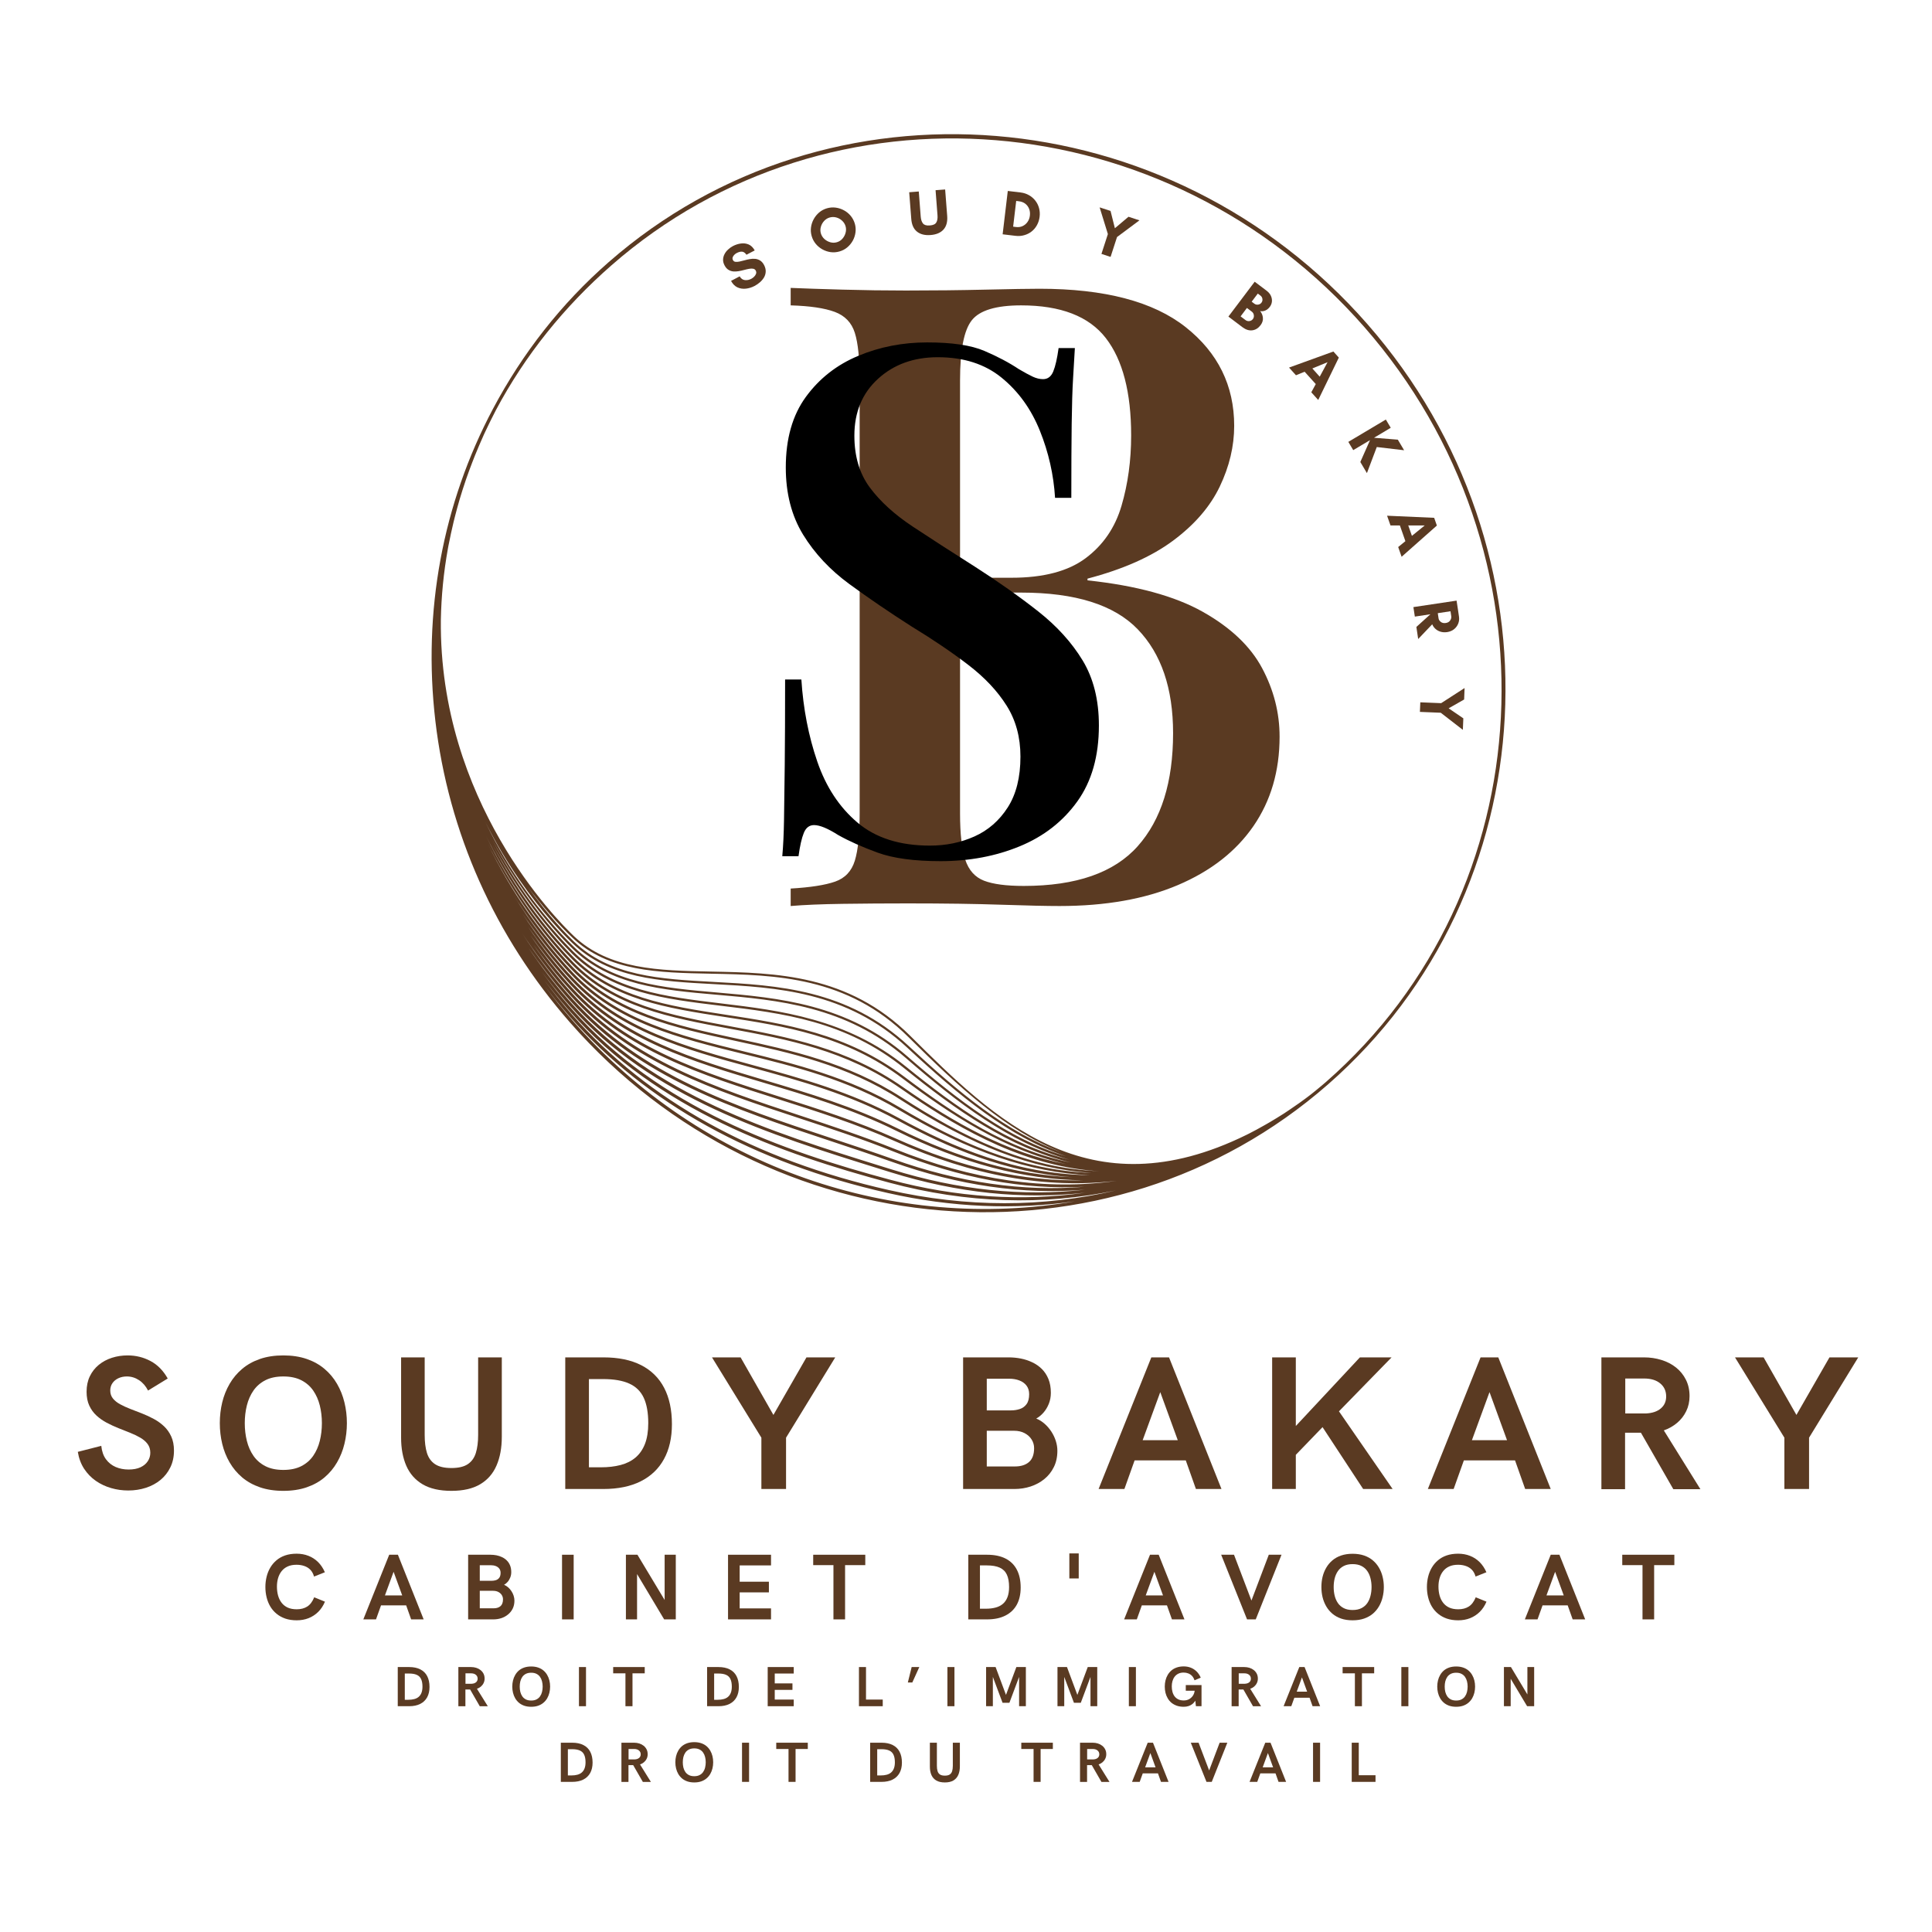
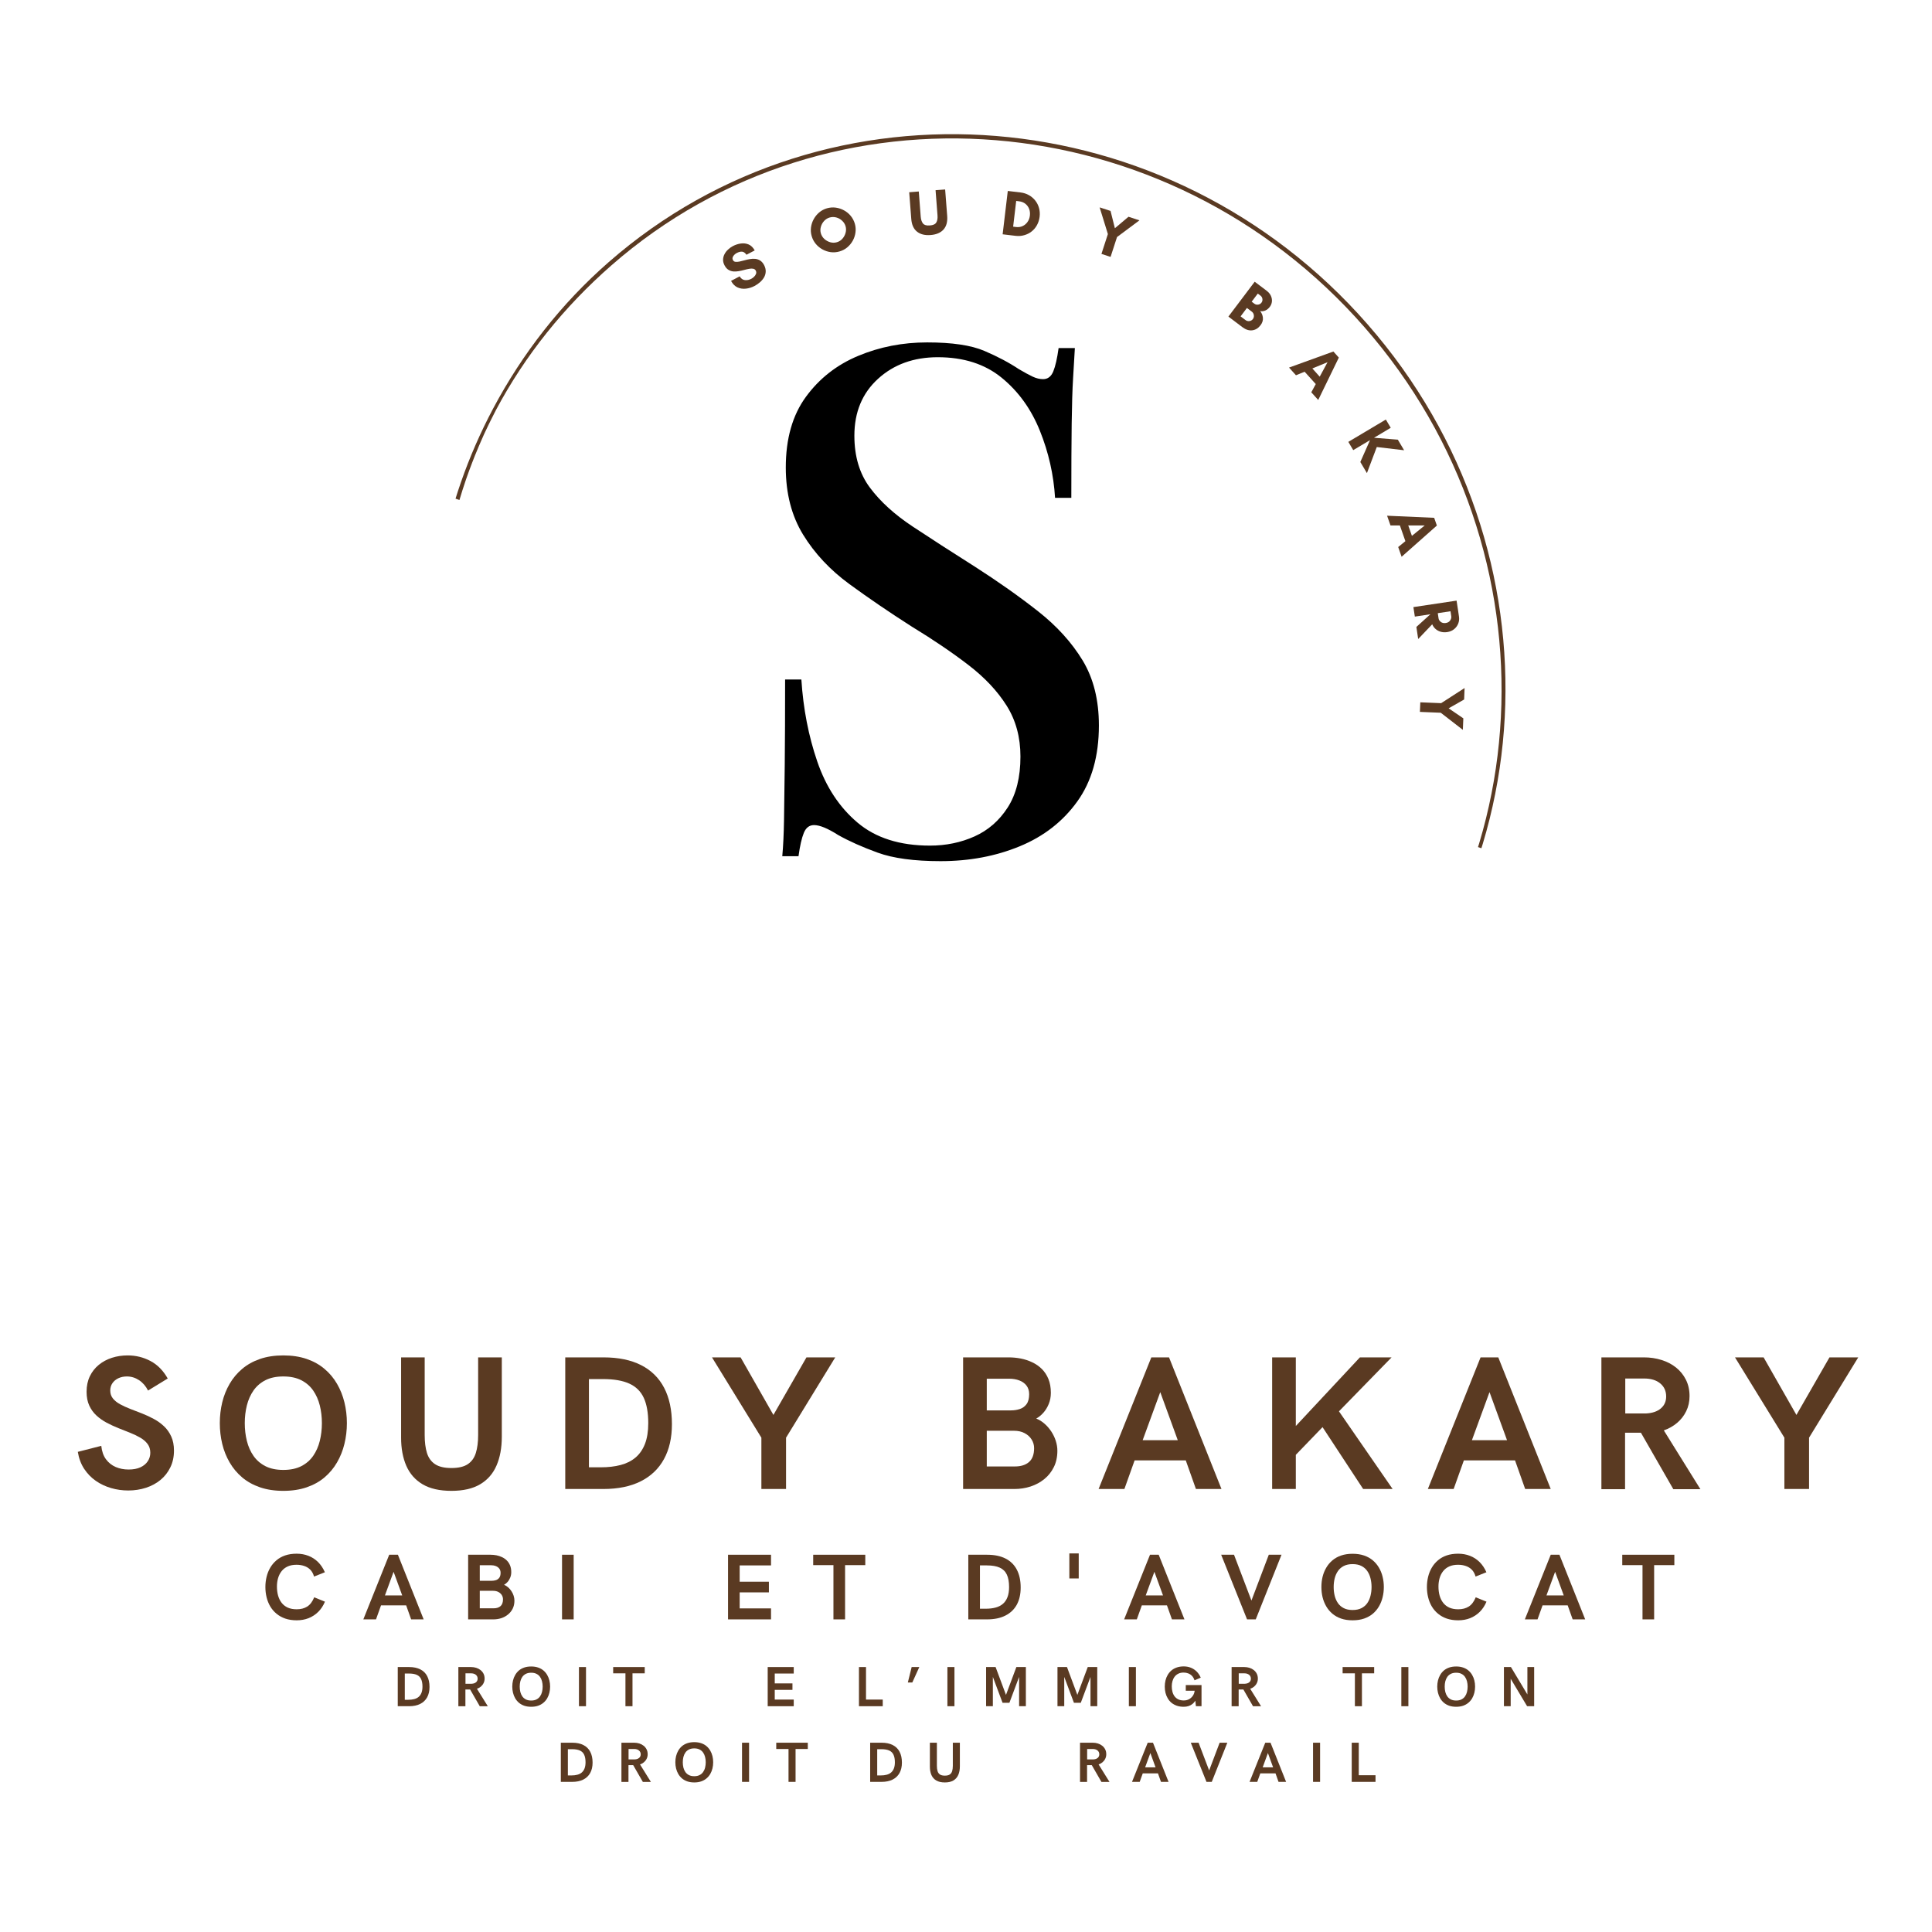
<svg xmlns="http://www.w3.org/2000/svg" width="1000" zoomAndPan="magnify" viewBox="0 0 750 750" height="1000" preserveAspectRatio="xMidYMid meet" version="1.0">
  <defs>
    <g />
    <clipPath id="00304569ac">
      <path d="M 167 52 L 585 52 L 585 471 L 167 471 Z M 167 52 " clip-rule="nonzero" />
    </clipPath>
    <clipPath id="1b77c5246a">
-       <path d="M 463.887 -20.879 L 655.957 356.844 L 288.262 543.812 L 96.191 166.094 Z M 463.887 -20.879 " clip-rule="nonzero" />
+       <path d="M 463.887 -20.879 L 655.957 356.844 L 96.191 166.094 Z M 463.887 -20.879 " clip-rule="nonzero" />
    </clipPath>
    <clipPath id="b5fd33c75f">
      <path d="M 463.887 -20.879 L 655.957 356.844 L 288.262 543.812 L 96.191 166.094 Z M 463.887 -20.879 " clip-rule="nonzero" />
    </clipPath>
    <clipPath id="85baca15cd">
      <path d="M 530.879 125.879 C 453.84 37.844 321.672 27.035 236.258 101.785 C 217.809 117.93 202.836 137.129 191.395 158.668 L 191.941 158.953 L 191.395 158.668 C 171.797 195.559 164.059 237.457 169.004 279.824 C 174.066 323.133 192.121 363.605 221.227 396.867 C 298.195 484.816 430.23 495.617 515.559 420.941 C 600.977 346.191 607.926 213.914 530.879 125.879 Z M 213.883 357.336 C 217.145 361.059 219.996 363.973 222.137 366.047 C 236.43 379.859 256.184 380.918 277.102 382.035 C 301.262 383.324 328.648 384.789 352.191 406.691 C 372.125 425.246 391.703 441.48 413.84 448.859 C 391.391 442.184 371.648 426.961 352.223 410.066 C 328.805 389.688 302.02 387.355 278.387 385.293 C 257.184 383.445 237.156 381.703 222.688 367.477 C 209.785 354.785 197.656 338.32 188.391 319.031 C 196.754 335.918 206.398 348.785 213.883 357.336 Z M 204.75 344.117 C 207.668 348.043 210.496 351.504 213.082 354.457 C 216.707 358.609 219.871 361.789 222.195 363.988 C 236.137 377.207 255.523 377.586 276.047 377.992 C 300.84 378.477 328.93 379.027 352.723 402.66 C 372.262 422.066 390.391 438.887 412.008 447.273 C 390.836 439.648 371.969 423.941 352.766 406.066 C 328.996 383.953 301.445 382.48 277.141 381.184 C 256.387 380.074 236.789 379.031 222.727 365.434 C 220.34 363.125 213.086 355.781 204.75 344.117 Z M 351.68 414.055 C 328.691 395.406 302.73 392.273 279.832 389.512 C 258.102 386.898 237.578 384.422 222.656 369.512 C 211.039 357.906 200.078 343.203 191.238 326.18 C 199.164 341.031 207.863 352.438 214.621 360.16 C 217.543 363.5 220.102 366.148 222.074 368.094 C 236.766 382.539 256.949 384.301 278.312 386.164 C 301.809 388.211 328.441 390.531 351.652 410.715 C 371.605 428.082 391.895 443.684 415.082 450.168 C 391.543 444.391 371.07 429.781 351.68 414.051 Z M 415.844 451.312 C 391.359 446.391 370.27 432.488 351.133 418.051 C 328.684 401.109 304.707 397.434 281.512 393.879 C 259.168 390.453 238.062 387.215 222.613 371.555 C 211.023 359.805 200.094 344.988 191.27 327.887 C 199.453 343.34 208.445 355.125 215.297 362.953 C 217.898 365.93 220.199 368.34 222.023 370.156 C 237.168 385.289 257.844 387.781 279.727 390.418 C 303.625 393.297 328.328 396.277 351.113 414.758 C 370.879 430.797 391.762 445.668 415.844 451.316 Z M 215.539 365.301 C 217.621 367.684 219.766 369.988 221.949 372.207 C 237.617 388.082 258.871 391.344 281.371 394.793 C 304.453 398.332 328.316 401.992 350.57 418.793 C 368.469 432.297 389.762 446.469 413.965 451.914 C 390.941 447.562 370.152 435.738 350.578 422.047 C 328.805 406.805 305.773 402.539 283.496 398.406 C 260.418 394.133 238.621 390.09 222.57 373.598 C 209.867 360.555 197.93 343.879 188.711 324.52 C 195.965 339.441 205.09 353.371 215.535 365.309 Z M 216.109 367.988 C 217.992 370.141 219.922 372.234 221.891 374.258 C 238.156 390.965 260.102 395.035 283.332 399.34 C 305.508 403.449 328.434 407.703 350.043 422.824 C 368.855 435.984 394.125 451.469 422.836 454.363 C 424.145 454.496 425.453 454.57 426.758 454.648 C 398.449 453.691 373.418 441.145 350.043 426.035 C 329.09 412.484 307.125 407.738 285.887 403.145 C 261.93 397.961 239.301 393.07 222.543 375.633 C 210.133 362.727 198.469 346.352 189.324 327.426 C 196.609 342.25 205.707 356.09 216.117 367.984 Z M 218.449 381.027 C 219.484 382.211 220.531 383.371 221.59 384.527 C 243.258 408.062 271.996 417.164 302.418 426.797 C 317.195 431.477 332.48 436.312 347.391 442.992 C 377.496 456.473 406.043 461.617 433.418 458.395 C 406.113 462.289 377.531 458.145 347.273 446.004 C 335.16 441.141 322.809 437.074 310.859 433.141 C 277.496 422.145 245.977 411.762 222.34 385.848 C 216.949 379.945 211.828 373.5 207.031 366.625 C 210.621 371.625 214.422 376.441 218.438 381.039 Z M 206.047 363.266 C 209.777 368.527 213.754 373.582 217.965 378.391 C 219.168 379.77 220.402 381.137 221.648 382.477 C 241.711 404.055 268.34 411.953 296.531 420.332 C 313.441 425.355 330.938 430.547 347.918 438.961 C 373.41 451.594 397.434 458 420.594 458.18 C 397.289 458.719 373.117 453.332 347.832 442.012 C 332.863 435.309 317.547 430.461 302.746 425.773 C 272.465 416.184 243.859 407.133 222.383 383.805 C 216.609 377.535 211.133 370.664 206.043 363.273 Z M 216.418 370.41 C 218.184 372.426 219.988 374.395 221.828 376.316 C 238.797 393.965 261.566 398.891 285.672 404.105 C 306.828 408.68 328.699 413.41 349.508 426.859 C 377.648 445.047 400.535 453.832 423.703 455.324 C 395.926 454.363 371.387 443.055 349.496 430.027 C 329.555 418.168 308.816 413.078 288.766 408.152 C 263.738 402.012 240.105 396.199 222.5 377.68 C 214.203 368.945 206.246 358.652 199.145 347.121 C 204.332 355.395 210.113 363.207 216.418 370.418 Z M 216.953 373.086 C 218.523 374.879 220.133 376.648 221.77 378.367 C 239.57 397.105 263.348 402.945 288.52 409.129 C 308.5 414.035 329.164 419.109 348.973 430.891 C 376.309 447.152 399.887 455.207 422.977 456.203 C 394.656 455.859 369.848 445.406 348.938 434.02 C 330.27 423.855 310.977 418.594 292.324 413.504 C 265.969 406.312 241.074 399.523 222.461 379.715 C 215.371 372.184 208.719 363.719 202.699 354.488 C 207.09 361.023 211.84 367.246 216.953 373.086 Z M 217.465 375.738 C 218.852 377.328 220.27 378.883 221.711 380.418 C 240.516 400.434 265.547 407.262 292.051 414.492 C 310.648 419.57 329.879 424.816 348.449 434.922 C 367.836 445.477 390.547 455.242 416.281 456.996 C 394.605 456.102 372.133 449.777 348.391 438.016 C 331.324 429.559 313.789 424.355 296.836 419.312 C 268.785 410.984 242.293 403.117 222.43 381.754 C 216.23 375.086 210.387 367.703 204.984 359.746 C 208.883 365.324 213.043 370.68 217.473 375.742 Z M 218.922 383.664 C 219.781 384.645 220.652 385.617 221.527 386.578 C 245.363 412.707 277.012 423.141 310.52 434.176 C 322.449 438.105 334.785 442.168 346.867 447.023 C 372.695 457.387 397.316 461.945 420.973 460.703 C 397.16 462.664 372.367 459.117 346.727 449.984 C 338.762 447.148 330.652 444.469 322.812 441.867 C 284.883 429.316 249.066 417.461 222.316 387.875 C 215.039 379.824 208.516 371.266 202.727 362.328 C 207.664 369.82 213.074 376.965 218.93 383.664 Z M 219.395 386.305 C 220.078 387.086 220.773 387.867 221.473 388.637 C 248.422 418.445 284.379 430.348 322.449 442.949 C 330.289 445.543 338.391 448.23 346.348 451.055 C 372.203 460.262 397.188 463.832 421.191 461.836 C 397.02 464.559 371.855 461.988 346.168 453.984 L 342.32 452.789 C 298.898 439.277 253.992 425.305 222.277 389.922 C 221.738 389.316 221.211 388.723 220.676 388.117 C 215.043 381.684 209.895 374.941 205.18 367.969 C 209.578 374.359 214.316 380.504 219.398 386.309 Z M 219.773 388.848 C 220.312 389.465 220.859 390.082 221.41 390.695 C 253.34 426.324 298.395 440.34 341.973 453.898 L 345.82 455.094 C 371.664 463.148 396.98 465.734 421.297 463 C 396.801 466.473 371.297 464.875 345.602 457.98 C 303.598 446.719 256.102 430.066 222.23 391.961 C 221.867 391.559 221.523 391.16 221.168 390.758 C 217.352 386.391 213.754 381.887 210.348 377.266 C 213.34 381.223 216.484 385.09 219.766 388.844 Z M 222.164 396.043 C 218.375 391.715 214.797 387.254 211.406 382.691 C 214.43 386.672 217.59 390.57 220.91 394.359 L 221.301 394.801 C 250.961 428.363 292.508 451.359 344.789 463.156 C 369.441 468.723 393.832 469.719 417.277 466.355 C 347.852 478.305 272.957 454.074 222.172 396.047 Z M 345.047 461.977 C 293.02 450.242 251.688 427.367 222.199 394.004 L 221.828 393.578 C 218.137 389.359 214.645 385.02 211.328 380.566 C 214.18 384.301 217.145 387.957 220.262 391.512 C 220.621 391.926 220.984 392.336 221.352 392.746 C 255.43 431.086 303.133 447.82 345.301 459.129 C 375.281 467.168 405.004 468.059 433.184 462.117 C 405.055 468.719 375.25 468.797 345.047 461.977 Z M 512.836 421.629 C 512.496 421.918 512.156 422.199 511.816 422.48 C 511.441 422.789 511.07 423.098 510.695 423.406 C 510.383 423.66 510.07 423.914 509.754 424.164 C 509.426 424.418 509.102 424.688 508.781 424.938 C 508.512 425.148 508.238 425.348 507.977 425.551 C 507.609 425.832 507.234 426.105 506.867 426.387 C 506.816 426.426 506.754 426.469 506.703 426.512 C 505.945 427.074 505.195 427.617 504.438 428.16 C 504.402 428.184 504.367 428.211 504.332 428.234 C 503.191 429.039 502.051 429.824 500.91 430.594 C 500.703 430.73 500.488 430.883 500.277 431.023 C 499.664 431.422 499.043 431.859 498.43 432.258 C 498.266 432.359 498.109 432.453 497.945 432.562 C 496.305 433.609 494.676 434.594 493.055 435.555 C 492.492 435.879 491.941 436.207 491.379 436.527 C 490.191 437.215 489.012 437.863 487.84 438.5 C 486.93 438.988 486.027 439.461 485.125 439.926 C 485.012 439.984 484.898 440.039 484.785 440.098 C 484.52 440.234 484.266 440.355 484 440.492 C 422.512 470.797 385.977 434.52 353.312 402.074 C 329.289 378.207 301.012 377.652 276.07 377.164 C 255.707 376.766 236.473 376.387 222.77 363.391 C 216.016 356.992 170.363 311.02 171.141 240.535 C 171.316 231.535 172.184 222.301 173.895 212.871 C 173.965 212.496 174.027 212.129 174.102 211.75 C 174.395 210.188 174.738 208.602 175.078 207.031 C 175.406 205.535 175.73 204.043 176.098 202.551 C 176.25 201.922 176.418 201.293 176.574 200.66 C 177.148 198.41 177.754 196.156 178.418 193.898 C 178.418 193.898 178.418 193.898 178.418 193.891 C 179.152 191.41 179.949 188.93 180.797 186.441 C 180.898 186.16 180.992 185.875 181.09 185.59 C 181.785 183.586 182.531 181.582 183.301 179.578 C 183.641 178.695 183.98 177.812 184.336 176.934 C 184.695 176.031 185.082 175.133 185.461 174.23 C 185.621 173.852 185.777 173.465 185.938 173.082 C 186.012 172.918 186.078 172.746 186.152 172.582 C 186.664 171.395 187.176 170.203 187.711 169.023 C 187.781 168.879 187.836 168.734 187.906 168.586 C 187.941 168.5 187.98 168.418 188.023 168.336 C 188.184 167.988 188.355 167.637 188.516 167.289 C 188.926 166.406 189.355 165.527 189.785 164.645 C 189.879 164.453 189.977 164.254 190.07 164.062 C 190.254 163.691 190.438 163.316 190.621 162.945 C 190.77 162.66 190.91 162.371 191.055 162.086 C 191.535 161.141 191.996 160.184 192.492 159.246 C 203.84 137.887 219.047 119.031 237.344 103.02 C 322.074 28.875 453.195 39.613 529.641 126.965 C 606.086 214.312 599.484 345.859 514.754 420.008 C 514.121 420.562 513.473 421.094 512.84 421.641 Z M 512.836 421.629 " clip-rule="nonzero" />
    </clipPath>
  </defs>
  <rect x="-75" width="900" fill="#ffffff" y="-75" height="900" fill-opacity="1" />
  <rect x="-75" width="900" fill="#ffffff" y="-75" height="900" fill-opacity="1" />
  <g fill="#5a3a22" fill-opacity="1">
    <g transform="translate(28.581, 578.027)">
      <g>
        <path d="M 21.188 0.578 C 18.926 0.578 16.711 0.266 14.547 -0.359 C 12.391 -0.984 10.414 -1.914 8.625 -3.156 C 6.832 -4.406 5.316 -5.969 4.078 -7.844 C 2.848 -9.727 2.031 -11.922 1.625 -14.422 L 10.734 -16.75 C 10.953 -14.625 11.562 -12.883 12.562 -11.531 C 13.562 -10.188 14.82 -9.188 16.344 -8.531 C 17.863 -7.883 19.531 -7.562 21.344 -7.562 C 23.164 -7.562 24.695 -7.848 25.938 -8.422 C 27.188 -9.004 28.133 -9.789 28.781 -10.781 C 29.438 -11.77 29.766 -12.863 29.766 -14.062 C 29.766 -15.395 29.414 -16.531 28.719 -17.469 C 28.02 -18.406 27.082 -19.219 25.906 -19.906 C 24.738 -20.594 23.422 -21.227 21.953 -21.812 C 20.484 -22.406 18.961 -23.008 17.391 -23.625 C 15.828 -24.25 14.305 -24.953 12.828 -25.734 C 11.359 -26.516 10.039 -27.441 8.875 -28.516 C 7.707 -29.586 6.773 -30.875 6.078 -32.375 C 5.379 -33.883 5.031 -35.676 5.031 -37.75 C 5.031 -40.02 5.453 -42.023 6.297 -43.766 C 7.141 -45.516 8.301 -46.992 9.781 -48.203 C 11.258 -49.41 12.957 -50.32 14.875 -50.938 C 16.789 -51.551 18.82 -51.859 20.969 -51.859 C 24.133 -51.859 27.078 -51.141 29.797 -49.703 C 32.523 -48.273 34.77 -46.004 36.531 -42.891 L 28.891 -38.219 C 28.004 -39.957 26.836 -41.301 25.391 -42.25 C 23.941 -43.207 22.363 -43.688 20.656 -43.688 C 19.445 -43.688 18.352 -43.457 17.375 -43 C 16.395 -42.539 15.625 -41.898 15.062 -41.078 C 14.5 -40.266 14.219 -39.312 14.219 -38.219 C 14.219 -37.02 14.566 -35.988 15.266 -35.125 C 15.961 -34.27 16.895 -33.523 18.062 -32.891 C 19.227 -32.254 20.547 -31.648 22.016 -31.078 C 23.492 -30.516 25.016 -29.926 26.578 -29.312 C 28.148 -28.695 29.672 -27.988 31.141 -27.188 C 32.609 -26.395 33.926 -25.445 35.094 -24.344 C 36.258 -23.25 37.191 -21.93 37.891 -20.391 C 38.598 -18.848 38.953 -17.02 38.953 -14.906 C 38.953 -12.488 38.484 -10.32 37.547 -8.406 C 36.617 -6.488 35.344 -4.859 33.719 -3.516 C 32.094 -2.18 30.207 -1.164 28.062 -0.469 C 25.914 0.227 23.625 0.578 21.188 0.578 Z M 21.188 0.578 " />
      </g>
    </g>
  </g>
  <g fill="#5a3a22" fill-opacity="1">
    <g transform="translate(82.364, 578.027)">
      <g>
        <path d="M 27.625 0.719 C 24.25 0.719 21.227 0.258 18.562 -0.656 C 15.906 -1.57 13.598 -2.852 11.641 -4.5 C 9.691 -6.156 8.07 -8.094 6.781 -10.312 C 5.488 -12.531 4.531 -14.93 3.906 -17.516 C 3.281 -20.109 2.969 -22.789 2.969 -25.562 C 2.969 -28.363 3.281 -31.051 3.906 -33.625 C 4.531 -36.207 5.488 -38.609 6.781 -40.828 C 8.07 -43.047 9.691 -44.977 11.641 -46.625 C 13.598 -48.281 15.906 -49.566 18.562 -50.484 C 21.227 -51.398 24.25 -51.859 27.625 -51.859 C 31 -51.859 34.02 -51.398 36.688 -50.484 C 39.352 -49.566 41.66 -48.281 43.609 -46.625 C 45.566 -44.977 47.188 -43.047 48.469 -40.828 C 49.758 -38.609 50.719 -36.207 51.344 -33.625 C 51.977 -31.051 52.297 -28.363 52.297 -25.562 C 52.297 -22.789 51.977 -20.109 51.344 -17.516 C 50.719 -14.93 49.758 -12.531 48.469 -10.312 C 47.188 -8.094 45.566 -6.156 43.609 -4.5 C 41.66 -2.852 39.352 -1.57 36.688 -0.656 C 34.02 0.258 31 0.719 27.625 0.719 Z M 27.625 -7.406 C 30.375 -7.406 32.703 -7.895 34.609 -8.875 C 36.516 -9.852 38.051 -11.188 39.219 -12.875 C 40.383 -14.562 41.238 -16.492 41.781 -18.672 C 42.32 -20.859 42.594 -23.156 42.594 -25.562 C 42.594 -27.977 42.32 -30.27 41.781 -32.438 C 41.238 -34.602 40.383 -36.531 39.219 -38.219 C 38.051 -39.906 36.516 -41.238 34.609 -42.219 C 32.703 -43.195 30.375 -43.688 27.625 -43.688 C 24.875 -43.688 22.547 -43.195 20.641 -42.219 C 18.742 -41.238 17.207 -39.906 16.031 -38.219 C 14.863 -36.531 14.008 -34.602 13.469 -32.438 C 12.926 -30.27 12.656 -27.977 12.656 -25.562 C 12.656 -23.156 12.926 -20.859 13.469 -18.672 C 14.008 -16.492 14.863 -14.562 16.031 -12.875 C 17.207 -11.188 18.742 -9.852 20.641 -8.875 C 22.547 -7.895 24.875 -7.406 27.625 -7.406 Z M 27.625 -7.406 " />
      </g>
    </g>
  </g>
  <g fill="#5a3a22" fill-opacity="1">
    <g transform="translate(150.285, 578.027)">
      <g>
        <path d="M 24.953 0.719 C 20.367 0.719 16.641 -0.129 13.766 -1.828 C 10.898 -3.523 8.789 -5.922 7.438 -9.016 C 6.094 -12.117 5.422 -15.754 5.422 -19.922 L 5.422 -51.094 L 14.578 -51.094 L 14.578 -20.969 C 14.578 -18.227 14.867 -15.906 15.453 -14 C 16.047 -12.094 17.094 -10.641 18.594 -9.641 C 20.102 -8.641 22.223 -8.141 24.953 -8.141 C 27.703 -8.141 29.82 -8.641 31.312 -9.641 C 32.812 -10.641 33.852 -12.094 34.438 -14 C 35.031 -15.906 35.328 -18.227 35.328 -20.969 L 35.328 -51.094 L 44.516 -51.094 L 44.516 -20.281 C 44.516 -15.988 43.832 -12.27 42.469 -9.125 C 41.113 -5.977 39 -3.551 36.125 -1.844 C 33.258 -0.133 29.535 0.719 24.953 0.719 Z M 24.953 0.719 " />
      </g>
    </g>
  </g>
  <g fill="#5a3a22" fill-opacity="1">
    <g transform="translate(212.855, 578.027)">
      <g>
        <path d="M 6.578 0 L 6.578 -51.094 L 21.406 -51.094 C 27.219 -51.094 32.094 -50.086 36.031 -48.078 C 39.977 -46.066 42.957 -43.129 44.969 -39.266 C 46.977 -35.41 47.984 -30.711 47.984 -25.172 C 47.984 -19.867 46.953 -15.344 44.891 -11.594 C 42.836 -7.844 39.832 -4.973 35.875 -2.984 C 31.914 -0.992 27.07 0 21.344 0 Z M 15.766 -8.422 L 20.438 -8.422 C 23.25 -8.422 25.789 -8.719 28.062 -9.312 C 30.332 -9.906 32.258 -10.867 33.844 -12.203 C 35.438 -13.547 36.66 -15.312 37.516 -17.5 C 38.367 -19.695 38.797 -22.383 38.797 -25.562 C 38.797 -29.613 38.211 -32.895 37.047 -35.406 C 35.879 -37.914 34.004 -39.754 31.422 -40.922 C 28.848 -42.086 25.461 -42.672 21.266 -42.672 L 15.766 -42.672 Z M 15.766 -8.422 " />
      </g>
    </g>
  </g>
  <g fill="#5a3a22" fill-opacity="1">
    <g transform="translate(276.473, 578.027)">
      <g>
        <path d="M 19.094 0 L 19.094 -19.922 L -0.078 -51.094 L 11.031 -51.094 L 23.766 -28.75 L 36.594 -51.094 L 47.766 -51.094 L 28.672 -19.922 L 28.672 0 Z M 19.094 0 " />
      </g>
    </g>
  </g>
  <g fill="#5a3a22" fill-opacity="1">
    <g transform="translate(336.837, 578.027)">
      <g />
    </g>
  </g>
  <g fill="#5a3a22" fill-opacity="1">
    <g transform="translate(367.299, 578.027)">
      <g>
        <path d="M 6.578 0 L 6.578 -51.094 L 24.297 -51.094 C 25.867 -51.094 27.43 -50.941 28.984 -50.641 C 30.535 -50.336 32.008 -49.852 33.406 -49.188 C 34.812 -48.531 36.055 -47.664 37.141 -46.594 C 38.223 -45.52 39.078 -44.219 39.703 -42.688 C 40.328 -41.156 40.641 -39.367 40.641 -37.328 C 40.641 -35.773 40.367 -34.336 39.828 -33.016 C 39.285 -31.691 38.582 -30.547 37.719 -29.578 C 36.852 -28.617 35.938 -27.875 34.969 -27.344 C 36.125 -26.883 37.203 -26.211 38.203 -25.328 C 39.203 -24.453 40.078 -23.441 40.828 -22.297 C 41.578 -21.148 42.156 -19.938 42.562 -18.656 C 42.969 -17.383 43.172 -16.109 43.172 -14.828 C 43.172 -12.441 42.711 -10.332 41.797 -8.5 C 40.891 -6.664 39.656 -5.113 38.094 -3.844 C 36.539 -2.582 34.766 -1.625 32.766 -0.969 C 30.766 -0.32 28.676 0 26.5 0 Z M 15.766 -30.516 L 25.172 -30.516 C 26.379 -30.516 27.52 -30.691 28.594 -31.047 C 29.664 -31.398 30.535 -32.031 31.203 -32.938 C 31.879 -33.852 32.219 -35.145 32.219 -36.812 C 32.219 -38.133 31.875 -39.242 31.188 -40.141 C 30.5 -41.035 29.57 -41.703 28.406 -42.141 C 27.238 -42.586 25.922 -42.812 24.453 -42.812 L 15.766 -42.812 Z M 15.766 -8.75 L 26.656 -8.75 C 29.02 -8.75 30.859 -9.328 32.172 -10.484 C 33.484 -11.641 34.141 -13.426 34.141 -15.844 C 34.141 -17.07 33.816 -18.195 33.172 -19.219 C 32.535 -20.238 31.633 -21.055 30.469 -21.672 C 29.301 -22.297 27.91 -22.609 26.297 -22.609 L 15.766 -22.609 Z M 15.766 -8.75 " />
      </g>
    </g>
  </g>
  <g fill="#5a3a22" fill-opacity="1">
    <g transform="translate(426.036, 578.027)">
      <g>
        <path d="M 0.438 0 L 20.906 -51.094 L 27.781 -51.094 L 48.141 0 L 38.219 0 L 34.281 -11.109 L 14.422 -11.109 L 10.453 0 Z M 17.547 -18.953 L 31.172 -18.953 L 24.375 -37.609 Z M 17.547 -18.953 " />
      </g>
    </g>
  </g>
  <g fill="#5a3a22" fill-opacity="1">
    <g transform="translate(487.268, 578.027)">
      <g>
        <path d="M 6.578 0 L 6.578 -51.094 L 15.766 -51.094 L 15.766 -24.453 L 40.641 -51.094 L 52.938 -51.094 L 32.516 -30.156 L 53.344 0 L 41.906 0 L 26.141 -24.016 L 15.766 -13.266 L 15.766 0 Z M 6.578 0 " />
      </g>
    </g>
  </g>
  <g fill="#5a3a22" fill-opacity="1">
    <g transform="translate(553.851, 578.027)">
      <g>
        <path d="M 0.438 0 L 20.906 -51.094 L 27.781 -51.094 L 48.141 0 L 38.219 0 L 34.281 -11.109 L 14.422 -11.109 L 10.453 0 Z M 17.547 -18.953 L 31.172 -18.953 L 24.375 -37.609 Z M 17.547 -18.953 " />
      </g>
    </g>
  </g>
  <g fill="#5a3a22" fill-opacity="1">
    <g transform="translate(615.083, 578.027)">
      <g>
        <path d="M 6.578 0.078 L 6.578 -51.094 L 23.109 -51.094 C 25.492 -51.094 27.754 -50.758 29.891 -50.094 C 32.023 -49.438 33.906 -48.461 35.531 -47.172 C 37.156 -45.879 38.438 -44.301 39.375 -42.438 C 40.32 -40.57 40.797 -38.445 40.797 -36.062 C 40.797 -33.914 40.363 -31.961 39.5 -30.203 C 38.645 -28.441 37.461 -26.926 35.953 -25.656 C 34.453 -24.395 32.738 -23.426 30.812 -22.75 L 45.016 0.078 L 34.5 0.078 L 21.922 -21.844 L 15.766 -21.844 L 15.766 0.078 Z M 15.844 -29.328 L 23.938 -29.328 C 26.375 -29.453 28.281 -30.102 29.656 -31.281 C 31.031 -32.457 31.719 -34 31.719 -35.906 C 31.719 -38.031 30.953 -39.723 29.422 -40.984 C 27.891 -42.254 25.812 -42.891 23.188 -42.891 L 15.844 -42.891 Z M 15.844 -29.328 " />
      </g>
    </g>
  </g>
  <g fill="#5a3a22" fill-opacity="1">
    <g transform="translate(673.603, 578.027)">
      <g>
        <path d="M 19.094 0 L 19.094 -19.922 L -0.078 -51.094 L 11.031 -51.094 L 23.766 -28.75 L 36.594 -51.094 L 47.766 -51.094 L 28.672 -19.922 L 28.672 0 Z M 19.094 0 " />
      </g>
    </g>
  </g>
  <g fill="#5a3a22" fill-opacity="1">
    <g transform="translate(101.569, 628.643)">
      <g>
        <path d="M 13.609 0.359 C 11.961 0.359 10.484 0.133 9.172 -0.312 C 7.867 -0.77 6.734 -1.398 5.766 -2.203 C 4.797 -3.004 3.988 -3.945 3.344 -5.031 C 2.707 -6.113 2.234 -7.297 1.922 -8.578 C 1.609 -9.859 1.453 -11.188 1.453 -12.562 C 1.453 -13.938 1.609 -15.258 1.922 -16.531 C 2.234 -17.812 2.707 -18.992 3.344 -20.078 C 3.977 -21.16 4.773 -22.109 5.734 -22.922 C 6.691 -23.742 7.82 -24.379 9.125 -24.828 C 10.438 -25.273 11.914 -25.5 13.562 -25.5 C 15.227 -25.5 16.766 -25.223 18.172 -24.672 C 19.578 -24.129 20.82 -23.32 21.906 -22.25 C 22.988 -21.176 23.867 -19.859 24.547 -18.297 L 20.344 -16.625 C 20.031 -17.727 19.547 -18.613 18.891 -19.281 C 18.234 -19.945 17.445 -20.43 16.531 -20.734 C 15.625 -21.047 14.625 -21.203 13.531 -21.203 C 12.207 -21.203 11.066 -20.984 10.109 -20.547 C 9.148 -20.109 8.363 -19.5 7.75 -18.719 C 7.133 -17.938 6.676 -17.031 6.375 -16 C 6.082 -14.977 5.938 -13.891 5.938 -12.734 C 5.938 -11.492 6.082 -10.336 6.375 -9.266 C 6.676 -8.191 7.133 -7.254 7.75 -6.453 C 8.375 -5.648 9.164 -5.023 10.125 -4.578 C 11.094 -4.141 12.254 -3.922 13.609 -3.922 C 15.223 -3.922 16.586 -4.273 17.703 -4.984 C 18.828 -5.703 19.727 -6.898 20.406 -8.578 L 24.578 -6.875 C 23.922 -5.312 23.051 -3.992 21.969 -2.922 C 20.883 -1.848 19.633 -1.031 18.219 -0.469 C 16.812 0.082 15.273 0.359 13.609 0.359 Z M 13.609 0.359 " />
      </g>
    </g>
  </g>
  <g fill="#5a3a22" fill-opacity="1">
    <g transform="translate(140.824, 628.643)">
      <g>
        <path d="M 0.219 0 L 10.266 -25.094 L 13.641 -25.094 L 23.641 0 L 18.781 0 L 16.844 -5.453 L 7.094 -5.453 L 5.141 0 Z M 8.609 -9.312 L 15.312 -9.312 L 11.969 -18.469 Z M 8.609 -9.312 " />
      </g>
    </g>
  </g>
  <g fill="#5a3a22" fill-opacity="1">
    <g transform="translate(178.498, 628.643)">
      <g>
        <path d="M 3.234 0 L 3.234 -25.094 L 11.938 -25.094 C 12.707 -25.094 13.473 -25.02 14.234 -24.875 C 14.992 -24.727 15.719 -24.488 16.406 -24.156 C 17.094 -23.832 17.703 -23.406 18.234 -22.875 C 18.773 -22.352 19.195 -21.719 19.5 -20.969 C 19.812 -20.219 19.969 -19.336 19.969 -18.328 C 19.969 -17.566 19.832 -16.859 19.562 -16.203 C 19.301 -15.555 18.957 -14.992 18.531 -14.516 C 18.102 -14.047 17.648 -13.68 17.172 -13.422 C 17.742 -13.203 18.273 -12.875 18.766 -12.438 C 19.254 -12.008 19.68 -11.516 20.047 -10.953 C 20.422 -10.391 20.707 -9.789 20.906 -9.156 C 21.102 -8.531 21.203 -7.906 21.203 -7.281 C 21.203 -6.113 20.977 -5.078 20.531 -4.172 C 20.082 -3.273 19.473 -2.516 18.703 -1.891 C 17.941 -1.266 17.07 -0.789 16.094 -0.469 C 15.113 -0.156 14.086 0 13.016 0 Z M 7.75 -14.984 L 12.359 -14.984 C 12.953 -14.984 13.508 -15.066 14.031 -15.234 C 14.562 -15.41 14.992 -15.723 15.328 -16.172 C 15.66 -16.629 15.828 -17.266 15.828 -18.078 C 15.828 -18.734 15.656 -19.281 15.312 -19.719 C 14.977 -20.156 14.523 -20.484 13.953 -20.703 C 13.379 -20.922 12.727 -21.031 12 -21.031 L 7.75 -21.031 Z M 7.75 -4.297 L 13.094 -4.297 C 14.25 -4.297 15.148 -4.578 15.797 -5.141 C 16.441 -5.711 16.766 -6.594 16.766 -7.781 C 16.766 -8.383 16.609 -8.938 16.297 -9.438 C 15.984 -9.938 15.539 -10.336 14.969 -10.641 C 14.395 -10.941 13.707 -11.094 12.906 -11.094 L 7.75 -11.094 Z M 7.75 -4.297 " />
      </g>
    </g>
  </g>
  <g fill="#5a3a22" fill-opacity="1">
    <g transform="translate(214.947, 628.643)">
      <g>
        <path d="M 3.234 0 L 3.234 -25.094 L 7.75 -25.094 L 7.75 0 Z M 3.234 0 " />
      </g>
    </g>
  </g>
  <g fill="#5a3a22" fill-opacity="1">
    <g transform="translate(239.745, 628.643)">
      <g>
-         <path d="M 3.234 0 L 3.234 -25.094 L 7.703 -25.094 L 18.266 -7.531 L 18.266 -25.094 L 22.594 -25.094 L 22.594 0 L 18.078 0 L 7.562 -17.594 L 7.562 0 Z M 3.234 0 " />
-       </g>
+         </g>
    </g>
  </g>
  <g fill="#5a3a22" fill-opacity="1">
    <g transform="translate(279.39, 628.643)">
      <g>
        <path d="M 3.234 0 L 3.234 -25.094 L 19.922 -25.094 L 19.922 -20.953 L 7.75 -20.953 L 7.75 -14.625 L 19.094 -14.625 L 19.094 -10.484 L 7.75 -10.484 L 7.75 -4.266 L 19.922 -4.266 L 19.922 0 Z M 3.234 0 " />
      </g>
    </g>
  </g>
  <g fill="#5a3a22" fill-opacity="1">
    <g transform="translate(315.324, 628.643)">
      <g>
        <path d="M 8.219 0 L 8.219 -21.062 L 0.359 -21.062 L 0.359 -25.094 L 20.578 -25.094 L 20.578 -21.062 L 12.734 -21.062 L 12.734 0 Z M 8.219 0 " />
      </g>
    </g>
  </g>
  <g fill="#5a3a22" fill-opacity="1">
    <g transform="translate(350.103, 628.643)">
      <g />
    </g>
  </g>
  <g fill="#5a3a22" fill-opacity="1">
    <g transform="translate(372.663, 628.643)">
      <g>
        <path d="M 3.234 0 L 3.234 -25.094 L 10.516 -25.094 C 13.367 -25.094 15.766 -24.598 17.703 -23.609 C 19.641 -22.617 21.098 -21.176 22.078 -19.281 C 23.066 -17.395 23.562 -15.086 23.562 -12.359 C 23.562 -9.754 23.055 -7.531 22.047 -5.688 C 21.035 -3.852 19.555 -2.445 17.609 -1.469 C 15.672 -0.488 13.297 0 10.484 0 Z M 7.75 -4.141 L 10.031 -4.141 C 11.414 -4.141 12.664 -4.285 13.781 -4.578 C 14.895 -4.867 15.844 -5.344 16.625 -6 C 17.406 -6.656 18.004 -7.52 18.422 -8.594 C 18.848 -9.676 19.062 -11 19.062 -12.562 C 19.062 -14.551 18.77 -16.16 18.188 -17.391 C 17.613 -18.617 16.691 -19.52 15.422 -20.094 C 14.16 -20.664 12.5 -20.953 10.438 -20.953 L 7.75 -20.953 Z M 7.75 -4.141 " />
      </g>
    </g>
  </g>
  <g fill="#5a3a22" fill-opacity="1">
    <g transform="translate(411.509, 628.643)">
      <g>
        <path d="M 3.609 -15.891 L 3.609 -25.609 L 7.25 -25.609 L 7.25 -15.891 Z M 3.609 -15.891 " />
      </g>
    </g>
  </g>
  <g fill="#5a3a22" fill-opacity="1">
    <g transform="translate(436.165, 628.643)">
      <g>
        <path d="M 0.219 0 L 10.266 -25.094 L 13.641 -25.094 L 23.641 0 L 18.781 0 L 16.844 -5.453 L 7.094 -5.453 L 5.141 0 Z M 8.609 -9.312 L 15.312 -9.312 L 11.969 -18.469 Z M 8.609 -9.312 " />
      </g>
    </g>
  </g>
  <g fill="#5a3a22" fill-opacity="1">
    <g transform="translate(473.839, 628.643)">
      <g>
        <path d="M 10.266 0 L 0.219 -25.094 L 5.203 -25.094 L 11.969 -7.312 L 18.703 -25.094 L 23.641 -25.094 L 13.641 0 Z M 10.266 0 " />
      </g>
    </g>
  </g>
  <g fill="#5a3a22" fill-opacity="1">
    <g transform="translate(511.513, 628.643)">
      <g>
        <path d="M 13.562 0.359 C 11.906 0.359 10.422 0.133 9.109 -0.312 C 7.805 -0.77 6.676 -1.398 5.719 -2.203 C 4.758 -3.016 3.961 -3.969 3.328 -5.062 C 2.691 -6.156 2.219 -7.336 1.906 -8.609 C 1.602 -9.879 1.453 -11.195 1.453 -12.562 C 1.453 -13.938 1.602 -15.254 1.906 -16.516 C 2.219 -17.785 2.691 -18.961 3.328 -20.047 C 3.961 -21.141 4.758 -22.094 5.719 -22.906 C 6.676 -23.719 7.805 -24.348 9.109 -24.797 C 10.422 -25.242 11.906 -25.469 13.562 -25.469 C 15.227 -25.469 16.711 -25.242 18.016 -24.797 C 19.328 -24.348 20.461 -23.719 21.422 -22.906 C 22.379 -22.094 23.176 -21.141 23.812 -20.047 C 24.445 -18.961 24.914 -17.785 25.219 -16.516 C 25.531 -15.254 25.688 -13.938 25.688 -12.562 C 25.688 -11.195 25.531 -9.879 25.219 -8.609 C 24.914 -7.336 24.445 -6.156 23.812 -5.062 C 23.176 -3.969 22.379 -3.016 21.422 -2.203 C 20.461 -1.398 19.328 -0.77 18.016 -0.312 C 16.711 0.133 15.227 0.359 13.562 0.359 Z M 13.562 -3.641 C 14.914 -3.641 16.062 -3.879 17 -4.359 C 17.938 -4.836 18.691 -5.488 19.266 -6.312 C 19.836 -7.145 20.254 -8.098 20.516 -9.172 C 20.785 -10.242 20.922 -11.375 20.922 -12.562 C 20.922 -13.738 20.785 -14.859 20.516 -15.922 C 20.254 -16.992 19.836 -17.941 19.266 -18.766 C 18.691 -19.598 17.938 -20.254 17 -20.734 C 16.062 -21.211 14.914 -21.453 13.562 -21.453 C 12.219 -21.453 11.078 -21.211 10.141 -20.734 C 9.203 -20.254 8.445 -19.598 7.875 -18.766 C 7.301 -17.941 6.879 -16.992 6.609 -15.922 C 6.348 -14.859 6.219 -13.738 6.219 -12.562 C 6.219 -11.375 6.348 -10.242 6.609 -9.172 C 6.879 -8.098 7.301 -7.145 7.875 -6.312 C 8.445 -5.488 9.203 -4.836 10.141 -4.359 C 11.078 -3.879 12.219 -3.641 13.562 -3.641 Z M 13.562 -3.641 " />
      </g>
    </g>
  </g>
  <g fill="#5a3a22" fill-opacity="1">
    <g transform="translate(552.473, 628.643)">
      <g>
        <path d="M 13.609 0.359 C 11.961 0.359 10.484 0.133 9.172 -0.312 C 7.867 -0.77 6.734 -1.398 5.766 -2.203 C 4.797 -3.004 3.988 -3.945 3.344 -5.031 C 2.707 -6.113 2.234 -7.297 1.922 -8.578 C 1.609 -9.859 1.453 -11.188 1.453 -12.562 C 1.453 -13.938 1.609 -15.258 1.922 -16.531 C 2.234 -17.812 2.707 -18.992 3.344 -20.078 C 3.977 -21.16 4.773 -22.109 5.734 -22.922 C 6.691 -23.742 7.82 -24.379 9.125 -24.828 C 10.438 -25.273 11.914 -25.5 13.562 -25.5 C 15.227 -25.5 16.766 -25.223 18.172 -24.672 C 19.578 -24.129 20.82 -23.32 21.906 -22.25 C 22.988 -21.176 23.867 -19.859 24.547 -18.297 L 20.344 -16.625 C 20.031 -17.727 19.547 -18.613 18.891 -19.281 C 18.234 -19.945 17.445 -20.43 16.531 -20.734 C 15.625 -21.047 14.625 -21.203 13.531 -21.203 C 12.207 -21.203 11.066 -20.984 10.109 -20.547 C 9.148 -20.109 8.363 -19.5 7.75 -18.719 C 7.133 -17.938 6.676 -17.031 6.375 -16 C 6.082 -14.977 5.938 -13.891 5.938 -12.734 C 5.938 -11.492 6.082 -10.336 6.375 -9.266 C 6.676 -8.191 7.133 -7.254 7.75 -6.453 C 8.375 -5.648 9.164 -5.023 10.125 -4.578 C 11.094 -4.141 12.254 -3.922 13.609 -3.922 C 15.223 -3.922 16.586 -4.273 17.703 -4.984 C 18.828 -5.703 19.727 -6.898 20.406 -8.578 L 24.578 -6.875 C 23.922 -5.312 23.051 -3.992 21.969 -2.922 C 20.883 -1.848 19.633 -1.031 18.219 -0.469 C 16.812 0.082 15.273 0.359 13.609 0.359 Z M 13.609 0.359 " />
      </g>
    </g>
  </g>
  <g fill="#5a3a22" fill-opacity="1">
    <g transform="translate(591.727, 628.643)">
      <g>
        <path d="M 0.219 0 L 10.266 -25.094 L 13.641 -25.094 L 23.641 0 L 18.781 0 L 16.844 -5.453 L 7.094 -5.453 L 5.141 0 Z M 8.609 -9.312 L 15.312 -9.312 L 11.969 -18.469 Z M 8.609 -9.312 " />
      </g>
    </g>
  </g>
  <g fill="#5a3a22" fill-opacity="1">
    <g transform="translate(629.401, 628.643)">
      <g>
        <path d="M 8.219 0 L 8.219 -21.062 L 0.359 -21.062 L 0.359 -25.094 L 20.578 -25.094 L 20.578 -21.062 L 12.734 -21.062 L 12.734 0 Z M 8.219 0 " />
      </g>
    </g>
  </g>
  <g fill="#5a3a22" fill-opacity="1">
    <g transform="translate(152.456, 662.35)">
      <g>
        <path d="M 1.953 0 L 1.953 -15.203 L 6.375 -15.203 C 8.102 -15.203 9.551 -14.898 10.719 -14.297 C 11.895 -13.703 12.781 -12.832 13.375 -11.688 C 13.977 -10.539 14.281 -9.141 14.281 -7.484 C 14.281 -5.91 13.973 -4.566 13.359 -3.453 C 12.742 -2.336 11.848 -1.484 10.672 -0.891 C 9.492 -0.297 8.051 0 6.344 0 Z M 4.688 -2.5 L 6.078 -2.5 C 6.922 -2.5 7.676 -2.586 8.344 -2.766 C 9.02 -2.941 9.594 -3.227 10.062 -3.625 C 10.539 -4.031 10.906 -4.555 11.156 -5.203 C 11.414 -5.859 11.547 -6.66 11.547 -7.609 C 11.547 -8.805 11.367 -9.781 11.016 -10.531 C 10.672 -11.281 10.113 -11.828 9.344 -12.172 C 8.582 -12.516 7.578 -12.688 6.328 -12.688 L 4.688 -12.688 Z M 4.688 -2.5 " />
      </g>
    </g>
  </g>
  <g fill="#5a3a22" fill-opacity="1">
    <g transform="translate(175.982, 662.35)">
      <g>
        <path d="M 1.953 0.016 L 1.953 -15.203 L 6.875 -15.203 C 7.582 -15.203 8.254 -15.102 8.891 -14.906 C 9.523 -14.707 10.082 -14.414 10.562 -14.031 C 11.051 -13.645 11.438 -13.176 11.719 -12.625 C 12 -12.07 12.141 -11.438 12.141 -10.719 C 12.141 -10.082 12.008 -9.504 11.75 -8.984 C 11.5 -8.461 11.148 -8.008 10.703 -7.625 C 10.254 -7.25 9.742 -6.961 9.172 -6.766 L 13.391 0.016 L 10.266 0.016 L 6.516 -6.5 L 4.688 -6.5 L 4.688 0.016 Z M 4.719 -8.719 L 7.125 -8.719 C 7.844 -8.758 8.406 -8.953 8.812 -9.297 C 9.227 -9.648 9.438 -10.113 9.438 -10.688 C 9.438 -11.312 9.207 -11.812 8.75 -12.188 C 8.289 -12.57 7.672 -12.766 6.891 -12.766 L 4.719 -12.766 Z M 4.719 -8.719 " />
      </g>
    </g>
  </g>
  <g fill="#5a3a22" fill-opacity="1">
    <g transform="translate(197.991, 662.35)">
      <g>
        <path d="M 8.219 0.219 C 7.219 0.219 6.316 0.082 5.516 -0.188 C 4.723 -0.469 4.035 -0.852 3.453 -1.344 C 2.879 -1.832 2.398 -2.406 2.016 -3.062 C 1.629 -3.727 1.344 -4.445 1.156 -5.219 C 0.969 -5.988 0.875 -6.785 0.875 -7.609 C 0.875 -8.441 0.969 -9.238 1.156 -10 C 1.344 -10.77 1.629 -11.484 2.016 -12.141 C 2.398 -12.805 2.879 -13.383 3.453 -13.875 C 4.035 -14.363 4.723 -14.742 5.516 -15.016 C 6.316 -15.285 7.219 -15.422 8.219 -15.422 C 9.219 -15.422 10.113 -15.285 10.906 -15.016 C 11.707 -14.742 12.395 -14.363 12.969 -13.875 C 13.551 -13.383 14.035 -12.805 14.422 -12.141 C 14.805 -11.484 15.094 -10.77 15.281 -10 C 15.469 -9.238 15.562 -8.441 15.562 -7.609 C 15.562 -6.785 15.469 -5.988 15.281 -5.219 C 15.094 -4.445 14.805 -3.727 14.422 -3.062 C 14.035 -2.406 13.551 -1.832 12.969 -1.344 C 12.395 -0.852 11.707 -0.469 10.906 -0.188 C 10.113 0.082 9.219 0.219 8.219 0.219 Z M 8.219 -2.203 C 9.031 -2.203 9.719 -2.348 10.281 -2.641 C 10.852 -2.93 11.312 -3.328 11.656 -3.828 C 12.008 -4.328 12.266 -4.898 12.422 -5.547 C 12.586 -6.203 12.672 -6.891 12.672 -7.609 C 12.672 -8.328 12.586 -9.008 12.422 -9.656 C 12.266 -10.301 12.008 -10.875 11.656 -11.375 C 11.312 -11.875 10.852 -12.27 10.281 -12.562 C 9.719 -12.852 9.031 -13 8.219 -13 C 7.406 -13 6.711 -12.852 6.141 -12.562 C 5.578 -12.27 5.117 -11.875 4.766 -11.375 C 4.422 -10.875 4.164 -10.301 4 -9.656 C 3.844 -9.008 3.766 -8.328 3.766 -7.609 C 3.766 -6.891 3.844 -6.203 4 -5.547 C 4.164 -4.898 4.422 -4.328 4.766 -3.828 C 5.117 -3.328 5.578 -2.93 6.141 -2.641 C 6.711 -2.348 7.406 -2.203 8.219 -2.203 Z M 8.219 -2.203 " />
      </g>
    </g>
  </g>
  <g fill="#5a3a22" fill-opacity="1">
    <g transform="translate(222.797, 662.35)">
      <g>
        <path d="M 1.953 0 L 1.953 -15.203 L 4.688 -15.203 L 4.688 0 Z M 1.953 0 " />
      </g>
    </g>
  </g>
  <g fill="#5a3a22" fill-opacity="1">
    <g transform="translate(237.815, 662.35)">
      <g>
        <path d="M 4.984 0 L 4.984 -12.766 L 0.219 -12.766 L 0.219 -15.203 L 12.469 -15.203 L 12.469 -12.766 L 7.719 -12.766 L 7.719 0 Z M 4.984 0 " />
      </g>
    </g>
  </g>
  <g fill="#5a3a22" fill-opacity="1">
    <g transform="translate(258.878, 662.35)">
      <g />
    </g>
  </g>
  <g fill="#5a3a22" fill-opacity="1">
    <g transform="translate(272.541, 662.35)">
      <g>
+         </g>
+     </g>
+   </g>
+   <g fill="#5a3a22" fill-opacity="1">
+     <g transform="translate(296.067, 662.35)">
+       <g>
+         <path d="M 1.953 0 L 1.953 -15.203 L 12.062 -15.203 L 12.062 -12.688 L 4.688 -12.688 L 4.688 -8.859 L 11.562 -8.859 L 11.562 -6.344 L 4.688 -6.344 L 4.688 -2.578 L 12.062 -2.578 L 12.062 0 Z M 1.953 0 " />
+       </g>
+     </g>
+   </g>
+   <g fill="#5a3a22" fill-opacity="1">
+     <g transform="translate(317.829, 662.35)">
+       <g />
+     </g>
+   </g>
+   <g fill="#5a3a22" fill-opacity="1">
+     <g transform="translate(331.492, 662.35)">
+       <g>
+         <path d="M 1.953 0 L 1.953 -15.203 L 4.688 -15.203 L 4.688 -2.578 L 11.188 -2.578 L 11.188 0 Z M 1.953 0 " />
+       </g>
+     </g>
+   </g>
+   <g fill="#5a3a22" fill-opacity="1">
+     <g transform="translate(351.297, 662.35)">
+       <g>
+         <path d="M 1.125 -9.203 L 2.609 -15.203 L 5.578 -15.203 L 2.859 -9.203 Z M 1.125 -9.203 " />
+       </g>
+     </g>
+   </g>
+   <g fill="#5a3a22" fill-opacity="1">
+     <g transform="translate(365.831, 662.35)">
+       <g>
+         <path d="M 1.953 0 L 1.953 -15.203 L 4.688 -15.203 L 4.688 0 Z M 1.953 0 " />
+       </g>
+     </g>
+   </g>
+   <g fill="#5a3a22" fill-opacity="1">
+     <g transform="translate(380.849, 662.35)">
+       <g>
+         <path d="M 1.953 0 L 1.953 -15.203 L 5.641 -15.203 L 9.672 -4.391 L 13.703 -15.203 L 17.391 -15.203 L 17.391 0 L 14.766 0 L 14.766 -11.375 L 11 -1.328 L 8.344 -1.328 L 4.578 -11.375 L 4.578 0 Z M 1.953 0 " />
+       </g>
+     </g>
+   </g>
+   <g fill="#5a3a22" fill-opacity="1">
+     <g transform="translate(408.559, 662.35)">
+       <g>
+         <path d="M 1.953 0 L 1.953 -15.203 L 5.641 -15.203 L 9.672 -4.391 L 13.703 -15.203 L 17.391 -15.203 L 17.391 0 L 14.766 0 L 14.766 -11.375 L 11 -1.328 L 8.344 -1.328 L 4.578 -11.375 L 4.578 0 Z M 1.953 0 " />
+       </g>
+     </g>
+   </g>
+   <g fill="#5a3a22" fill-opacity="1">
+     <g transform="translate(436.269, 662.35)">
+       <g>
+         <path d="M 1.953 0 L 1.953 -15.203 L 4.688 -15.203 L 4.688 0 Z M 1.953 0 " />
+       </g>
+     </g>
+   </g>
+   <g fill="#5a3a22" fill-opacity="1">
+     <g transform="translate(451.287, 662.35)">
+       <g>
+         <path d="M 8.234 0.219 C 7.242 0.219 6.352 0.082 5.562 -0.188 C 4.77 -0.469 4.078 -0.848 3.484 -1.328 C 2.898 -1.816 2.414 -2.391 2.031 -3.047 C 1.645 -3.703 1.352 -4.414 1.156 -5.188 C 0.969 -5.969 0.875 -6.773 0.875 -7.609 C 0.875 -8.441 0.969 -9.242 1.156 -10.016 C 1.344 -10.785 1.629 -11.5 2.016 -12.156 C 2.398 -12.812 2.879 -13.383 3.453 -13.875 C 4.035 -14.375 4.723 -14.758 5.516 -15.031 C 6.316 -15.312 7.219 -15.453 8.219 -15.453 C 9.219 -15.453 10.141 -15.285 10.984 -14.953 C 11.836 -14.617 12.594 -14.125 13.25 -13.469 C 13.906 -12.82 14.438 -12.023 14.844 -11.078 L 12.422 -10.062 C 12.191 -10.758 11.867 -11.328 11.453 -11.766 C 11.035 -12.203 10.551 -12.523 10 -12.734 C 9.445 -12.953 8.848 -13.062 8.203 -13.062 C 7.398 -13.062 6.707 -12.914 6.125 -12.625 C 5.539 -12.332 5.062 -11.938 4.688 -11.438 C 4.312 -10.938 4.035 -10.363 3.859 -9.719 C 3.68 -9.082 3.594 -8.414 3.594 -7.719 C 3.594 -6.957 3.68 -6.242 3.859 -5.578 C 4.035 -4.922 4.312 -4.336 4.688 -3.828 C 5.07 -3.328 5.555 -2.938 6.141 -2.656 C 6.723 -2.375 7.422 -2.234 8.234 -2.234 C 8.973 -2.234 9.641 -2.383 10.234 -2.688 C 10.836 -3 11.336 -3.438 11.734 -4 C 12.141 -4.57 12.391 -5.242 12.484 -6.016 L 9.031 -6.016 L 9.031 -8.219 L 15.141 -8.219 L 15.141 0 L 12.969 0 L 12.734 -2.141 C 12.461 -1.672 12.102 -1.254 11.656 -0.891 C 11.219 -0.535 10.707 -0.258 10.125 -0.062 C 9.539 0.125 8.91 0.219 8.234 0.219 Z M 8.234 0.219 " />
+       </g>
+     </g>
+   </g>
+   <g fill="#5a3a22" fill-opacity="1">
+     <g transform="translate(476.158, 662.35)">
+       <g>
+         <path d="M 1.953 0.016 L 1.953 -15.203 L 6.875 -15.203 C 7.582 -15.203 8.254 -15.102 8.891 -14.906 C 9.523 -14.707 10.082 -14.414 10.562 -14.031 C 11.051 -13.645 11.438 -13.176 11.719 -12.625 C 12 -12.07 12.141 -11.438 12.141 -10.719 C 12.141 -10.082 12.008 -9.504 11.75 -8.984 C 11.5 -8.461 11.148 -8.008 10.703 -7.625 C 10.254 -7.25 9.742 -6.961 9.172 -6.766 L 13.391 0.016 L 10.266 0.016 L 6.516 -6.5 L 4.688 -6.5 L 4.688 0.016 Z M 4.719 -8.719 L 7.125 -8.719 C 7.844 -8.758 8.406 -8.953 8.812 -9.297 C 9.227 -9.648 9.438 -10.113 9.438 -10.688 C 9.438 -11.312 9.207 -11.812 8.75 -12.188 C 8.289 -12.57 7.672 -12.766 6.891 -12.766 L 4.719 -12.766 Z M 4.719 -8.719 " />
+       </g>
+     </g>
+   </g>
+   <g fill="#5a3a22" fill-opacity="1">
+     <g transform="translate(498.167, 662.35)">
+       <g>
+         </g>
+     </g>
+   </g>
+   <g fill="#5a3a22" fill-opacity="1">
+     <g transform="translate(520.983, 662.35)">
+       <g>
+         <path d="M 4.984 0 L 4.984 -12.766 L 0.219 -12.766 L 0.219 -15.203 L 12.469 -15.203 L 12.469 -12.766 L 7.719 -12.766 L 7.719 0 Z M 4.984 0 " />
+       </g>
+     </g>
+   </g>
+   <g fill="#5a3a22" fill-opacity="1">
+     <g transform="translate(542.046, 662.35)">
+       <g>
+         <path d="M 1.953 0 L 1.953 -15.203 L 4.688 -15.203 L 4.688 0 Z M 1.953 0 " />
+       </g>
+     </g>
+   </g>
+   <g fill="#5a3a22" fill-opacity="1">
+     <g transform="translate(557.064, 662.35)">
+       <g>
+         <path d="M 8.219 0.219 C 7.219 0.219 6.316 0.082 5.516 -0.188 C 4.723 -0.469 4.035 -0.852 3.453 -1.344 C 2.879 -1.832 2.398 -2.406 2.016 -3.062 C 1.629 -3.727 1.344 -4.445 1.156 -5.219 C 0.969 -5.988 0.875 -6.785 0.875 -7.609 C 0.875 -8.441 0.969 -9.238 1.156 -10 C 1.344 -10.77 1.629 -11.484 2.016 -12.141 C 2.398 -12.805 2.879 -13.383 3.453 -13.875 C 4.035 -14.363 4.723 -14.742 5.516 -15.016 C 6.316 -15.285 7.219 -15.422 8.219 -15.422 C 9.219 -15.422 10.113 -15.285 10.906 -15.016 C 11.707 -14.742 12.395 -14.363 12.969 -13.875 C 13.551 -13.383 14.035 -12.805 14.422 -12.141 C 14.805 -11.484 15.094 -10.77 15.281 -10 C 15.469 -9.238 15.562 -8.441 15.562 -7.609 C 15.562 -6.785 15.469 -5.988 15.281 -5.219 C 15.094 -4.445 14.805 -3.727 14.422 -3.062 C 14.035 -2.406 13.551 -1.832 12.969 -1.344 C 12.395 -0.852 11.707 -0.469 10.906 -0.188 C 10.113 0.082 9.219 0.219 8.219 0.219 Z M 8.219 -2.203 C 9.031 -2.203 9.719 -2.348 10.281 -2.641 C 10.852 -2.93 11.312 -3.328 11.656 -3.828 C 12.008 -4.328 12.266 -4.898 12.422 -5.547 C 12.586 -6.203 12.672 -6.891 12.672 -7.609 C 12.672 -8.328 12.586 -9.008 12.422 -9.656 C 12.266 -10.301 12.008 -10.875 11.656 -11.375 C 11.312 -11.875 10.852 -12.27 10.281 -12.562 C 9.719 -12.852 9.031 -13 8.219 -13 C 7.406 -13 6.711 -12.852 6.141 -12.562 C 5.578 -12.27 5.117 -11.875 4.766 -11.375 C 4.422 -10.875 4.164 -10.301 4 -9.656 C 3.844 -9.008 3.766 -8.328 3.766 -7.609 C 3.766 -6.891 3.844 -6.203 4 -5.547 C 4.164 -4.898 4.422 -4.328 4.766 -3.828 C 5.117 -3.328 5.578 -2.93 6.141 -2.641 C 6.711 -2.348 7.406 -2.203 8.219 -2.203 Z M 8.219 -2.203 " />
+       </g>
+     </g>
+   </g>
+   <g fill="#5a3a22" fill-opacity="1">
+     <g transform="translate(581.871, 662.35)">
+       <g>
+         <path d="M 1.953 0 L 1.953 -15.203 L 4.672 -15.203 L 11.062 -4.562 L 11.062 -15.203 L 13.688 -15.203 L 13.688 0 L 10.953 0 L 4.578 -10.656 L 4.578 0 Z M 1.953 0 " />
+       </g>
+     </g>
+   </g>
+   <g fill="#5a3a22" fill-opacity="1">
+     <g transform="translate(215.759, 691.721)">
+       <g>
        <path d="M 1.953 0 L 1.953 -15.203 L 6.375 -15.203 C 8.102 -15.203 9.551 -14.898 10.719 -14.297 C 11.895 -13.703 12.781 -12.832 13.375 -11.688 C 13.977 -10.539 14.281 -9.141 14.281 -7.484 C 14.281 -5.91 13.973 -4.566 13.359 -3.453 C 12.742 -2.336 11.848 -1.484 10.672 -0.891 C 9.492 -0.297 8.051 0 6.344 0 Z M 4.688 -2.5 L 6.078 -2.5 C 6.922 -2.5 7.676 -2.586 8.344 -2.766 C 9.02 -2.941 9.594 -3.227 10.062 -3.625 C 10.539 -4.031 10.906 -4.555 11.156 -5.203 C 11.414 -5.859 11.547 -6.66 11.547 -7.609 C 11.547 -8.805 11.367 -9.781 11.016 -10.531 C 10.672 -11.281 10.113 -11.828 9.344 -12.172 C 8.582 -12.516 7.578 -12.688 6.328 -12.688 L 4.688 -12.688 Z M 4.688 -2.5 " />
      </g>
    </g>
  </g>
  <g fill="#5a3a22" fill-opacity="1">
-     <g transform="translate(296.067, 662.35)">
-       <g>
-         <path d="M 1.953 0 L 1.953 -15.203 L 12.062 -15.203 L 12.062 -12.688 L 4.688 -12.688 L 4.688 -8.859 L 11.562 -8.859 L 11.562 -6.344 L 4.688 -6.344 L 4.688 -2.578 L 12.062 -2.578 L 12.062 0 Z M 1.953 0 " />
-       </g>
-     </g>
-   </g>
-   <g fill="#5a3a22" fill-opacity="1">
-     <g transform="translate(317.829, 662.35)">
-       <g />
-     </g>
-   </g>
-   <g fill="#5a3a22" fill-opacity="1">
-     <g transform="translate(331.492, 662.35)">
-       <g>
-         <path d="M 1.953 0 L 1.953 -15.203 L 4.688 -15.203 L 4.688 -2.578 L 11.188 -2.578 L 11.188 0 Z M 1.953 0 " />
-       </g>
-     </g>
-   </g>
-   <g fill="#5a3a22" fill-opacity="1">
-     <g transform="translate(351.297, 662.35)">
-       <g>
-         <path d="M 1.125 -9.203 L 2.609 -15.203 L 5.578 -15.203 L 2.859 -9.203 Z M 1.125 -9.203 " />
-       </g>
-     </g>
-   </g>
-   <g fill="#5a3a22" fill-opacity="1">
-     <g transform="translate(365.831, 662.35)">
+     <g transform="translate(239.285, 691.721)">
+       <g>
+         <path d="M 1.953 0.016 L 1.953 -15.203 L 6.875 -15.203 C 7.582 -15.203 8.254 -15.102 8.891 -14.906 C 9.523 -14.707 10.082 -14.414 10.562 -14.031 C 11.051 -13.645 11.438 -13.176 11.719 -12.625 C 12 -12.07 12.141 -11.438 12.141 -10.719 C 12.141 -10.082 12.008 -9.504 11.75 -8.984 C 11.5 -8.461 11.148 -8.008 10.703 -7.625 C 10.254 -7.25 9.742 -6.961 9.172 -6.766 L 13.391 0.016 L 10.266 0.016 L 6.516 -6.5 L 4.688 -6.5 L 4.688 0.016 Z M 4.719 -8.719 L 7.125 -8.719 C 7.844 -8.758 8.406 -8.953 8.812 -9.297 C 9.227 -9.648 9.438 -10.113 9.438 -10.688 C 9.438 -11.312 9.207 -11.812 8.75 -12.188 C 8.289 -12.57 7.672 -12.766 6.891 -12.766 L 4.719 -12.766 Z M 4.719 -8.719 " />
+       </g>
+     </g>
+   </g>
+   <g fill="#5a3a22" fill-opacity="1">
+     <g transform="translate(261.294, 691.721)">
+       <g>
+         <path d="M 8.219 0.219 C 7.219 0.219 6.316 0.082 5.516 -0.188 C 4.723 -0.469 4.035 -0.852 3.453 -1.344 C 2.879 -1.832 2.398 -2.406 2.016 -3.062 C 1.629 -3.727 1.344 -4.445 1.156 -5.219 C 0.969 -5.988 0.875 -6.785 0.875 -7.609 C 0.875 -8.441 0.969 -9.238 1.156 -10 C 1.344 -10.77 1.629 -11.484 2.016 -12.141 C 2.398 -12.805 2.879 -13.383 3.453 -13.875 C 4.035 -14.363 4.723 -14.742 5.516 -15.016 C 6.316 -15.285 7.219 -15.422 8.219 -15.422 C 9.219 -15.422 10.113 -15.285 10.906 -15.016 C 11.707 -14.742 12.395 -14.363 12.969 -13.875 C 13.551 -13.383 14.035 -12.805 14.422 -12.141 C 14.805 -11.484 15.094 -10.77 15.281 -10 C 15.469 -9.238 15.562 -8.441 15.562 -7.609 C 15.562 -6.785 15.469 -5.988 15.281 -5.219 C 15.094 -4.445 14.805 -3.727 14.422 -3.062 C 14.035 -2.406 13.551 -1.832 12.969 -1.344 C 12.395 -0.852 11.707 -0.469 10.906 -0.188 C 10.113 0.082 9.219 0.219 8.219 0.219 Z M 8.219 -2.203 C 9.031 -2.203 9.719 -2.348 10.281 -2.641 C 10.852 -2.93 11.312 -3.328 11.656 -3.828 C 12.008 -4.328 12.266 -4.898 12.422 -5.547 C 12.586 -6.203 12.672 -6.891 12.672 -7.609 C 12.672 -8.328 12.586 -9.008 12.422 -9.656 C 12.266 -10.301 12.008 -10.875 11.656 -11.375 C 11.312 -11.875 10.852 -12.27 10.281 -12.562 C 9.719 -12.852 9.031 -13 8.219 -13 C 7.406 -13 6.711 -12.852 6.141 -12.562 C 5.578 -12.27 5.117 -11.875 4.766 -11.375 C 4.422 -10.875 4.164 -10.301 4 -9.656 C 3.844 -9.008 3.766 -8.328 3.766 -7.609 C 3.766 -6.891 3.844 -6.203 4 -5.547 C 4.164 -4.898 4.422 -4.328 4.766 -3.828 C 5.117 -3.328 5.578 -2.93 6.141 -2.641 C 6.711 -2.348 7.406 -2.203 8.219 -2.203 Z M 8.219 -2.203 " />
+       </g>
+     </g>
+   </g>
+   <g fill="#5a3a22" fill-opacity="1">
+     <g transform="translate(286.1, 691.721)">
      <g>
        <path d="M 1.953 0 L 1.953 -15.203 L 4.688 -15.203 L 4.688 0 Z M 1.953 0 " />
      </g>
    </g>
  </g>
  <g fill="#5a3a22" fill-opacity="1">
-     <g transform="translate(380.849, 662.35)">
-       <g>
-         <path d="M 1.953 0 L 1.953 -15.203 L 5.641 -15.203 L 9.672 -4.391 L 13.703 -15.203 L 17.391 -15.203 L 17.391 0 L 14.766 0 L 14.766 -11.375 L 11 -1.328 L 8.344 -1.328 L 4.578 -11.375 L 4.578 0 Z M 1.953 0 " />
-       </g>
-     </g>
-   </g>
-   <g fill="#5a3a22" fill-opacity="1">
-     <g transform="translate(408.559, 662.35)">
-       <g>
-         <path d="M 1.953 0 L 1.953 -15.203 L 5.641 -15.203 L 9.672 -4.391 L 13.703 -15.203 L 17.391 -15.203 L 17.391 0 L 14.766 0 L 14.766 -11.375 L 11 -1.328 L 8.344 -1.328 L 4.578 -11.375 L 4.578 0 Z M 1.953 0 " />
-       </g>
-     </g>
-   </g>
-   <g fill="#5a3a22" fill-opacity="1">
-     <g transform="translate(436.269, 662.35)">
-       <g>
-         <path d="M 1.953 0 L 1.953 -15.203 L 4.688 -15.203 L 4.688 0 Z M 1.953 0 " />
-       </g>
-     </g>
-   </g>
-   <g fill="#5a3a22" fill-opacity="1">
-     <g transform="translate(451.287, 662.35)">
-       <g>
-         <path d="M 8.234 0.219 C 7.242 0.219 6.352 0.082 5.562 -0.188 C 4.77 -0.469 4.078 -0.848 3.484 -1.328 C 2.898 -1.816 2.414 -2.391 2.031 -3.047 C 1.645 -3.703 1.352 -4.414 1.156 -5.188 C 0.969 -5.969 0.875 -6.773 0.875 -7.609 C 0.875 -8.441 0.969 -9.242 1.156 -10.016 C 1.344 -10.785 1.629 -11.5 2.016 -12.156 C 2.398 -12.812 2.879 -13.383 3.453 -13.875 C 4.035 -14.375 4.723 -14.758 5.516 -15.031 C 6.316 -15.312 7.219 -15.453 8.219 -15.453 C 9.219 -15.453 10.141 -15.285 10.984 -14.953 C 11.836 -14.617 12.594 -14.125 13.25 -13.469 C 13.906 -12.82 14.438 -12.023 14.844 -11.078 L 12.422 -10.062 C 12.191 -10.758 11.867 -11.328 11.453 -11.766 C 11.035 -12.203 10.551 -12.523 10 -12.734 C 9.445 -12.953 8.848 -13.062 8.203 -13.062 C 7.398 -13.062 6.707 -12.914 6.125 -12.625 C 5.539 -12.332 5.062 -11.938 4.688 -11.438 C 4.312 -10.938 4.035 -10.363 3.859 -9.719 C 3.68 -9.082 3.594 -8.414 3.594 -7.719 C 3.594 -6.957 3.68 -6.242 3.859 -5.578 C 4.035 -4.922 4.312 -4.336 4.688 -3.828 C 5.07 -3.328 5.555 -2.938 6.141 -2.656 C 6.723 -2.375 7.422 -2.234 8.234 -2.234 C 8.973 -2.234 9.641 -2.383 10.234 -2.688 C 10.836 -3 11.336 -3.438 11.734 -4 C 12.141 -4.57 12.391 -5.242 12.484 -6.016 L 9.031 -6.016 L 9.031 -8.219 L 15.141 -8.219 L 15.141 0 L 12.969 0 L 12.734 -2.141 C 12.461 -1.672 12.102 -1.254 11.656 -0.891 C 11.219 -0.535 10.707 -0.258 10.125 -0.062 C 9.539 0.125 8.91 0.219 8.234 0.219 Z M 8.234 0.219 " />
-       </g>
-     </g>
-   </g>
-   <g fill="#5a3a22" fill-opacity="1">
-     <g transform="translate(476.158, 662.35)">
-       <g>
-         <path d="M 1.953 0.016 L 1.953 -15.203 L 6.875 -15.203 C 7.582 -15.203 8.254 -15.102 8.891 -14.906 C 9.523 -14.707 10.082 -14.414 10.562 -14.031 C 11.051 -13.645 11.438 -13.176 11.719 -12.625 C 12 -12.07 12.141 -11.438 12.141 -10.719 C 12.141 -10.082 12.008 -9.504 11.75 -8.984 C 11.5 -8.461 11.148 -8.008 10.703 -7.625 C 10.254 -7.25 9.742 -6.961 9.172 -6.766 L 13.391 0.016 L 10.266 0.016 L 6.516 -6.5 L 4.688 -6.5 L 4.688 0.016 Z M 4.719 -8.719 L 7.125 -8.719 C 7.844 -8.758 8.406 -8.953 8.812 -9.297 C 9.227 -9.648 9.438 -10.113 9.438 -10.688 C 9.438 -11.312 9.207 -11.812 8.75 -12.188 C 8.289 -12.57 7.672 -12.766 6.891 -12.766 L 4.719 -12.766 Z M 4.719 -8.719 " />
-       </g>
-     </g>
-   </g>
-   <g fill="#5a3a22" fill-opacity="1">
-     <g transform="translate(498.167, 662.35)">
-       <g>
-         <path d="M 0.125 0 L 6.219 -15.203 L 8.266 -15.203 L 14.312 0 L 11.375 0 L 10.203 -3.297 L 4.297 -3.297 L 3.109 0 Z M 5.219 -5.641 L 9.266 -5.641 L 7.25 -11.188 Z M 5.219 -5.641 " />
-       </g>
-     </g>
-   </g>
-   <g fill="#5a3a22" fill-opacity="1">
-     <g transform="translate(520.983, 662.35)">
+     <g transform="translate(301.119, 691.721)">
      <g>
        <path d="M 4.984 0 L 4.984 -12.766 L 0.219 -12.766 L 0.219 -15.203 L 12.469 -15.203 L 12.469 -12.766 L 7.719 -12.766 L 7.719 0 Z M 4.984 0 " />
      </g>
    </g>
  </g>
  <g fill="#5a3a22" fill-opacity="1">
-     <g transform="translate(542.046, 662.35)">
-       <g>
-         <path d="M 1.953 0 L 1.953 -15.203 L 4.688 -15.203 L 4.688 0 Z M 1.953 0 " />
-       </g>
-     </g>
-   </g>
-   <g fill="#5a3a22" fill-opacity="1">
-     <g transform="translate(557.064, 662.35)">
-       <g>
-         <path d="M 8.219 0.219 C 7.219 0.219 6.316 0.082 5.516 -0.188 C 4.723 -0.469 4.035 -0.852 3.453 -1.344 C 2.879 -1.832 2.398 -2.406 2.016 -3.062 C 1.629 -3.727 1.344 -4.445 1.156 -5.219 C 0.969 -5.988 0.875 -6.785 0.875 -7.609 C 0.875 -8.441 0.969 -9.238 1.156 -10 C 1.344 -10.77 1.629 -11.484 2.016 -12.141 C 2.398 -12.805 2.879 -13.383 3.453 -13.875 C 4.035 -14.363 4.723 -14.742 5.516 -15.016 C 6.316 -15.285 7.219 -15.422 8.219 -15.422 C 9.219 -15.422 10.113 -15.285 10.906 -15.016 C 11.707 -14.742 12.395 -14.363 12.969 -13.875 C 13.551 -13.383 14.035 -12.805 14.422 -12.141 C 14.805 -11.484 15.094 -10.77 15.281 -10 C 15.469 -9.238 15.562 -8.441 15.562 -7.609 C 15.562 -6.785 15.469 -5.988 15.281 -5.219 C 15.094 -4.445 14.805 -3.727 14.422 -3.062 C 14.035 -2.406 13.551 -1.832 12.969 -1.344 C 12.395 -0.852 11.707 -0.469 10.906 -0.188 C 10.113 0.082 9.219 0.219 8.219 0.219 Z M 8.219 -2.203 C 9.031 -2.203 9.719 -2.348 10.281 -2.641 C 10.852 -2.93 11.312 -3.328 11.656 -3.828 C 12.008 -4.328 12.266 -4.898 12.422 -5.547 C 12.586 -6.203 12.672 -6.891 12.672 -7.609 C 12.672 -8.328 12.586 -9.008 12.422 -9.656 C 12.266 -10.301 12.008 -10.875 11.656 -11.375 C 11.312 -11.875 10.852 -12.27 10.281 -12.562 C 9.719 -12.852 9.031 -13 8.219 -13 C 7.406 -13 6.711 -12.852 6.141 -12.562 C 5.578 -12.27 5.117 -11.875 4.766 -11.375 C 4.422 -10.875 4.164 -10.301 4 -9.656 C 3.844 -9.008 3.766 -8.328 3.766 -7.609 C 3.766 -6.891 3.844 -6.203 4 -5.547 C 4.164 -4.898 4.422 -4.328 4.766 -3.828 C 5.117 -3.328 5.578 -2.93 6.141 -2.641 C 6.711 -2.348 7.406 -2.203 8.219 -2.203 Z M 8.219 -2.203 " />
-       </g>
-     </g>
-   </g>
-   <g fill="#5a3a22" fill-opacity="1">
-     <g transform="translate(581.871, 662.35)">
-       <g>
-         <path d="M 1.953 0 L 1.953 -15.203 L 4.672 -15.203 L 11.062 -4.562 L 11.062 -15.203 L 13.688 -15.203 L 13.688 0 L 10.953 0 L 4.578 -10.656 L 4.578 0 Z M 1.953 0 " />
-       </g>
-     </g>
-   </g>
-   <g fill="#5a3a22" fill-opacity="1">
-     <g transform="translate(215.759, 691.721)">
+     <g transform="translate(322.181, 691.721)">
+       <g />
+     </g>
+   </g>
+   <g fill="#5a3a22" fill-opacity="1">
+     <g transform="translate(335.844, 691.721)">
      <g>
        <path d="M 1.953 0 L 1.953 -15.203 L 6.375 -15.203 C 8.102 -15.203 9.551 -14.898 10.719 -14.297 C 11.895 -13.703 12.781 -12.832 13.375 -11.688 C 13.977 -10.539 14.281 -9.141 14.281 -7.484 C 14.281 -5.91 13.973 -4.566 13.359 -3.453 C 12.742 -2.336 11.848 -1.484 10.672 -0.891 C 9.492 -0.297 8.051 0 6.344 0 Z M 4.688 -2.5 L 6.078 -2.5 C 6.922 -2.5 7.676 -2.586 8.344 -2.766 C 9.02 -2.941 9.594 -3.227 10.062 -3.625 C 10.539 -4.031 10.906 -4.555 11.156 -5.203 C 11.414 -5.859 11.547 -6.66 11.547 -7.609 C 11.547 -8.805 11.367 -9.781 11.016 -10.531 C 10.672 -11.281 10.113 -11.828 9.344 -12.172 C 8.582 -12.516 7.578 -12.688 6.328 -12.688 L 4.688 -12.688 Z M 4.688 -2.5 " />
      </g>
    </g>
  </g>
  <g fill="#5a3a22" fill-opacity="1">
-     <g transform="translate(239.285, 691.721)">
-       <g>
-         <path d="M 1.953 0.016 L 1.953 -15.203 L 6.875 -15.203 C 7.582 -15.203 8.254 -15.102 8.891 -14.906 C 9.523 -14.707 10.082 -14.414 10.562 -14.031 C 11.051 -13.645 11.438 -13.176 11.719 -12.625 C 12 -12.07 12.141 -11.438 12.141 -10.719 C 12.141 -10.082 12.008 -9.504 11.75 -8.984 C 11.5 -8.461 11.148 -8.008 10.703 -7.625 C 10.254 -7.25 9.742 -6.961 9.172 -6.766 L 13.391 0.016 L 10.266 0.016 L 6.516 -6.5 L 4.688 -6.5 L 4.688 0.016 Z M 4.719 -8.719 L 7.125 -8.719 C 7.844 -8.758 8.406 -8.953 8.812 -9.297 C 9.227 -9.648 9.438 -10.113 9.438 -10.688 C 9.438 -11.312 9.207 -11.812 8.75 -12.188 C 8.289 -12.57 7.672 -12.766 6.891 -12.766 L 4.719 -12.766 Z M 4.719 -8.719 " />
-       </g>
-     </g>
-   </g>
-   <g fill="#5a3a22" fill-opacity="1">
-     <g transform="translate(261.294, 691.721)">
-       <g>
-         <path d="M 8.219 0.219 C 7.219 0.219 6.316 0.082 5.516 -0.188 C 4.723 -0.469 4.035 -0.852 3.453 -1.344 C 2.879 -1.832 2.398 -2.406 2.016 -3.062 C 1.629 -3.727 1.344 -4.445 1.156 -5.219 C 0.969 -5.988 0.875 -6.785 0.875 -7.609 C 0.875 -8.441 0.969 -9.238 1.156 -10 C 1.344 -10.77 1.629 -11.484 2.016 -12.141 C 2.398 -12.805 2.879 -13.383 3.453 -13.875 C 4.035 -14.363 4.723 -14.742 5.516 -15.016 C 6.316 -15.285 7.219 -15.422 8.219 -15.422 C 9.219 -15.422 10.113 -15.285 10.906 -15.016 C 11.707 -14.742 12.395 -14.363 12.969 -13.875 C 13.551 -13.383 14.035 -12.805 14.422 -12.141 C 14.805 -11.484 15.094 -10.77 15.281 -10 C 15.469 -9.238 15.562 -8.441 15.562 -7.609 C 15.562 -6.785 15.469 -5.988 15.281 -5.219 C 15.094 -4.445 14.805 -3.727 14.422 -3.062 C 14.035 -2.406 13.551 -1.832 12.969 -1.344 C 12.395 -0.852 11.707 -0.469 10.906 -0.188 C 10.113 0.082 9.219 0.219 8.219 0.219 Z M 8.219 -2.203 C 9.031 -2.203 9.719 -2.348 10.281 -2.641 C 10.852 -2.93 11.312 -3.328 11.656 -3.828 C 12.008 -4.328 12.266 -4.898 12.422 -5.547 C 12.586 -6.203 12.672 -6.891 12.672 -7.609 C 12.672 -8.328 12.586 -9.008 12.422 -9.656 C 12.266 -10.301 12.008 -10.875 11.656 -11.375 C 11.312 -11.875 10.852 -12.27 10.281 -12.562 C 9.719 -12.852 9.031 -13 8.219 -13 C 7.406 -13 6.711 -12.852 6.141 -12.562 C 5.578 -12.27 5.117 -11.875 4.766 -11.375 C 4.422 -10.875 4.164 -10.301 4 -9.656 C 3.844 -9.008 3.766 -8.328 3.766 -7.609 C 3.766 -6.891 3.844 -6.203 4 -5.547 C 4.164 -4.898 4.422 -4.328 4.766 -3.828 C 5.117 -3.328 5.578 -2.93 6.141 -2.641 C 6.711 -2.348 7.406 -2.203 8.219 -2.203 Z M 8.219 -2.203 " />
-       </g>
-     </g>
-   </g>
-   <g fill="#5a3a22" fill-opacity="1">
-     <g transform="translate(286.1, 691.721)">
-       <g>
-         <path d="M 1.953 0 L 1.953 -15.203 L 4.688 -15.203 L 4.688 0 Z M 1.953 0 " />
-       </g>
-     </g>
-   </g>
-   <g fill="#5a3a22" fill-opacity="1">
-     <g transform="translate(301.119, 691.721)">
-       <g>
-         <path d="M 4.984 0 L 4.984 -12.766 L 0.219 -12.766 L 0.219 -15.203 L 12.469 -15.203 L 12.469 -12.766 L 7.719 -12.766 L 7.719 0 Z M 4.984 0 " />
-       </g>
-     </g>
-   </g>
-   <g fill="#5a3a22" fill-opacity="1">
-     <g transform="translate(322.181, 691.721)">
-       <g />
-     </g>
-   </g>
-   <g fill="#5a3a22" fill-opacity="1">
-     <g transform="translate(335.844, 691.721)">
-       <g>
-         <path d="M 1.953 0 L 1.953 -15.203 L 6.375 -15.203 C 8.102 -15.203 9.551 -14.898 10.719 -14.297 C 11.895 -13.703 12.781 -12.832 13.375 -11.688 C 13.977 -10.539 14.281 -9.141 14.281 -7.484 C 14.281 -5.91 13.973 -4.566 13.359 -3.453 C 12.742 -2.336 11.848 -1.484 10.672 -0.891 C 9.492 -0.297 8.051 0 6.344 0 Z M 4.688 -2.5 L 6.078 -2.5 C 6.922 -2.5 7.676 -2.586 8.344 -2.766 C 9.02 -2.941 9.594 -3.227 10.062 -3.625 C 10.539 -4.031 10.906 -4.555 11.156 -5.203 C 11.414 -5.859 11.547 -6.66 11.547 -7.609 C 11.547 -8.805 11.367 -9.781 11.016 -10.531 C 10.672 -11.281 10.113 -11.828 9.344 -12.172 C 8.582 -12.516 7.578 -12.688 6.328 -12.688 L 4.688 -12.688 Z M 4.688 -2.5 " />
-       </g>
-     </g>
-   </g>
-   <g fill="#5a3a22" fill-opacity="1">
    <g transform="translate(359.37, 691.721)">
      <g>
        <path d="M 7.422 0.219 C 6.055 0.219 4.945 -0.031 4.094 -0.531 C 3.238 -1.039 2.609 -1.754 2.203 -2.672 C 1.805 -3.598 1.609 -4.68 1.609 -5.922 L 1.609 -15.203 L 4.328 -15.203 L 4.328 -6.234 C 4.328 -5.422 4.414 -4.727 4.594 -4.156 C 4.77 -3.594 5.082 -3.16 5.531 -2.859 C 5.977 -2.566 6.609 -2.422 7.422 -2.422 C 8.242 -2.422 8.875 -2.566 9.312 -2.859 C 9.758 -3.16 10.07 -3.594 10.25 -4.156 C 10.426 -4.727 10.516 -5.422 10.516 -6.234 L 10.516 -15.203 L 13.25 -15.203 L 13.25 -6.031 C 13.25 -4.758 13.047 -3.656 12.641 -2.719 C 12.234 -1.781 11.602 -1.055 10.75 -0.547 C 9.895 -0.035 8.785 0.219 7.422 0.219 Z M 7.422 0.219 " />
      </g>
    </g>
  </g>
  <g fill="#5a3a22" fill-opacity="1">
    <g transform="translate(382.584, 691.721)">
      <g />
    </g>
  </g>
  <g fill="#5a3a22" fill-opacity="1">
    <g transform="translate(396.247, 691.721)">
      <g>
-         <path d="M 4.984 0 L 4.984 -12.766 L 0.219 -12.766 L 0.219 -15.203 L 12.469 -15.203 L 12.469 -12.766 L 7.719 -12.766 L 7.719 0 Z M 4.984 0 " />
-       </g>
+         </g>
    </g>
  </g>
  <g fill="#5a3a22" fill-opacity="1">
    <g transform="translate(417.31, 691.721)">
      <g>
        <path d="M 1.953 0.016 L 1.953 -15.203 L 6.875 -15.203 C 7.582 -15.203 8.254 -15.102 8.891 -14.906 C 9.523 -14.707 10.082 -14.414 10.562 -14.031 C 11.051 -13.645 11.438 -13.176 11.719 -12.625 C 12 -12.07 12.141 -11.438 12.141 -10.719 C 12.141 -10.082 12.008 -9.504 11.75 -8.984 C 11.5 -8.461 11.148 -8.008 10.703 -7.625 C 10.254 -7.25 9.742 -6.961 9.172 -6.766 L 13.391 0.016 L 10.266 0.016 L 6.516 -6.5 L 4.688 -6.5 L 4.688 0.016 Z M 4.719 -8.719 L 7.125 -8.719 C 7.844 -8.758 8.406 -8.953 8.812 -9.297 C 9.227 -9.648 9.438 -10.113 9.438 -10.688 C 9.438 -11.312 9.207 -11.812 8.75 -12.188 C 8.289 -12.57 7.672 -12.766 6.891 -12.766 L 4.719 -12.766 Z M 4.719 -8.719 " />
      </g>
    </g>
  </g>
  <g fill="#5a3a22" fill-opacity="1">
    <g transform="translate(439.32, 691.721)">
      <g>
        <path d="M 0.125 0 L 6.219 -15.203 L 8.266 -15.203 L 14.312 0 L 11.375 0 L 10.203 -3.297 L 4.297 -3.297 L 3.109 0 Z M 5.219 -5.641 L 9.266 -5.641 L 7.25 -11.188 Z M 5.219 -5.641 " />
      </g>
    </g>
  </g>
  <g fill="#5a3a22" fill-opacity="1">
    <g transform="translate(462.136, 691.721)">
      <g>
        <path d="M 6.219 0 L 0.125 -15.203 L 3.156 -15.203 L 7.25 -4.438 L 11.328 -15.203 L 14.312 -15.203 L 8.266 0 Z M 6.219 0 " />
      </g>
    </g>
  </g>
  <g fill="#5a3a22" fill-opacity="1">
    <g transform="translate(484.952, 691.721)">
      <g>
        <path d="M 0.125 0 L 6.219 -15.203 L 8.266 -15.203 L 14.312 0 L 11.375 0 L 10.203 -3.297 L 4.297 -3.297 L 3.109 0 Z M 5.219 -5.641 L 9.266 -5.641 L 7.25 -11.188 Z M 5.219 -5.641 " />
      </g>
    </g>
  </g>
  <g fill="#5a3a22" fill-opacity="1">
    <g transform="translate(507.768, 691.721)">
      <g>
        <path d="M 1.953 0 L 1.953 -15.203 L 4.688 -15.203 L 4.688 0 Z M 1.953 0 " />
      </g>
    </g>
  </g>
  <g fill="#5a3a22" fill-opacity="1">
    <g transform="translate(522.786, 691.721)">
      <g>
        <path d="M 1.953 0 L 1.953 -15.203 L 4.688 -15.203 L 4.688 -2.578 L 11.188 -2.578 L 11.188 0 Z M 1.953 0 " />
      </g>
    </g>
  </g>
  <g clip-path="url(#00304569ac)">
    <g clip-path="url(#1b77c5246a)">
      <g clip-path="url(#b5fd33c75f)">
        <g clip-path="url(#85baca15cd)">
          <path fill="#5a3a22" d="M 516.734 -152.297 L -25.262 123.305 L 255.25 674.949 L 797.246 399.348 Z M 516.734 -152.297 " fill-opacity="1" fill-rule="nonzero" />
        </g>
      </g>
    </g>
  </g>
  <g fill="#5a3a22" fill-opacity="1">
    <g transform="translate(285.715, 114.324)">
      <g>
        <path d="M 5.938 -6.094 C 6.289 -6.281 6.641 -6.535 6.984 -6.859 C 7.328 -7.18 7.582 -7.551 7.75 -7.969 C 7.926 -8.395 7.898 -8.828 7.672 -9.266 C 7.461 -9.672 7.129 -9.914 6.672 -10 C 6.223 -10.094 5.695 -10.082 5.094 -9.969 C 4.5 -9.863 3.859 -9.719 3.172 -9.531 C 2.492 -9.344 1.789 -9.188 1.062 -9.062 C 0.344 -8.938 -0.352 -8.898 -1.031 -8.953 C -1.707 -9.016 -2.336 -9.223 -2.922 -9.578 C -3.516 -9.93 -4.02 -10.504 -4.438 -11.297 C -4.852 -12.078 -5.047 -12.832 -5.016 -13.562 C -4.992 -14.289 -4.812 -14.984 -4.469 -15.641 C -4.133 -16.305 -3.676 -16.906 -3.094 -17.438 C -2.52 -17.977 -1.898 -18.426 -1.234 -18.781 C -0.203 -19.32 0.844 -19.66 1.906 -19.797 C 2.977 -19.941 3.977 -19.816 4.906 -19.422 C 5.844 -19.023 6.629 -18.254 7.266 -17.109 L 4.062 -15.438 C 3.551 -16.164 2.992 -16.562 2.391 -16.625 C 1.785 -16.695 1.066 -16.516 0.234 -16.078 C -0.066 -15.922 -0.363 -15.695 -0.656 -15.406 C -0.945 -15.125 -1.156 -14.805 -1.281 -14.453 C -1.414 -14.098 -1.379 -13.727 -1.172 -13.344 C -0.973 -12.957 -0.656 -12.738 -0.219 -12.688 C 0.207 -12.633 0.719 -12.664 1.312 -12.781 C 1.906 -12.906 2.539 -13.062 3.219 -13.25 C 3.906 -13.445 4.602 -13.609 5.312 -13.734 C 6.031 -13.867 6.734 -13.906 7.422 -13.844 C 8.109 -13.781 8.75 -13.566 9.344 -13.203 C 9.945 -12.836 10.469 -12.242 10.906 -11.422 C 11.363 -10.535 11.57 -9.691 11.531 -8.891 C 11.5 -8.086 11.285 -7.344 10.891 -6.656 C 10.492 -5.977 9.973 -5.352 9.328 -4.781 C 8.68 -4.207 7.973 -3.719 7.203 -3.312 C 6.109 -2.738 4.977 -2.391 3.812 -2.266 C 2.656 -2.141 1.57 -2.305 0.562 -2.766 C -0.445 -3.234 -1.273 -4.07 -1.922 -5.281 L 1.422 -7.047 C 1.93 -6.172 2.609 -5.688 3.453 -5.594 C 4.297 -5.5 5.125 -5.664 5.938 -6.094 Z M 5.938 -6.094 " />
      </g>
    </g>
  </g>
  <g fill="#5a3a22" fill-opacity="1">
    <g transform="translate(316.596, 100.039)">
      <g>
        <path d="M 11.656 -12.203 C 11.414 -13.035 10.969 -13.754 10.312 -14.359 C 9.656 -14.973 8.898 -15.395 8.047 -15.625 C 7.191 -15.852 6.336 -15.848 5.484 -15.609 C 4.648 -15.367 3.93 -14.922 3.328 -14.266 C 2.723 -13.609 2.301 -12.848 2.062 -11.984 C 1.82 -11.129 1.82 -10.285 2.062 -9.453 C 2.301 -8.617 2.75 -7.895 3.406 -7.281 C 4.07 -6.676 4.836 -6.25 5.703 -6 C 6.566 -5.758 7.414 -5.758 8.25 -6 C 9.102 -6.238 9.828 -6.691 10.422 -7.359 C 11.016 -8.035 11.426 -8.801 11.656 -9.656 C 11.895 -10.52 11.895 -11.367 11.656 -12.203 Z M 15.25 -13.203 C 15.57 -12.086 15.656 -10.957 15.5 -9.812 C 15.352 -8.676 15.004 -7.609 14.453 -6.609 C 13.898 -5.609 13.18 -4.738 12.297 -4 C 11.422 -3.27 10.414 -2.742 9.281 -2.422 C 8.156 -2.098 7.023 -2.008 5.891 -2.156 C 4.754 -2.312 3.688 -2.664 2.688 -3.219 C 1.688 -3.77 0.816 -4.488 0.078 -5.375 C -0.648 -6.258 -1.176 -7.258 -1.5 -8.375 C -1.832 -9.508 -1.922 -10.645 -1.766 -11.781 C -1.609 -12.926 -1.254 -13.992 -0.703 -14.984 C -0.148 -15.984 0.562 -16.852 1.438 -17.594 C 2.32 -18.332 3.328 -18.863 4.453 -19.188 C 5.586 -19.508 6.723 -19.594 7.859 -19.438 C 8.992 -19.281 10.062 -18.926 11.062 -18.375 C 12.062 -17.832 12.926 -17.117 13.656 -16.234 C 14.383 -15.348 14.914 -14.336 15.25 -13.203 Z M 15.25 -13.203 " />
      </g>
    </g>
  </g>
  <g fill="#5a3a22" fill-opacity="1">
    <g transform="translate(353.124, 91.615)">
      <g>
        <path d="M 10.062 -17.781 L 13.781 -18.062 L 14.578 -7.75 C 14.742 -5.488 14.258 -3.734 13.125 -2.484 C 11.988 -1.242 10.316 -0.539 8.109 -0.375 C 5.91 -0.207 4.156 -0.648 2.844 -1.703 C 1.531 -2.754 0.789 -4.41 0.625 -6.672 L -0.172 -16.984 L 3.547 -17.281 L 4.297 -7.516 C 4.391 -6.348 4.688 -5.457 5.188 -4.844 C 5.695 -4.238 6.578 -3.988 7.828 -4.094 C 9.109 -4.188 9.945 -4.57 10.344 -5.25 C 10.75 -5.926 10.906 -6.848 10.812 -8.016 Z M 10.062 -17.781 " />
      </g>
    </g>
  </g>
  <g fill="#5a3a22" fill-opacity="1">
    <g transform="translate(387.737, 90.783)">
      <g>
        <path d="M 5.562 -2.797 L 6.672 -2.656 C 7.629 -2.539 8.492 -2.664 9.266 -3.031 C 10.035 -3.395 10.664 -3.93 11.156 -4.641 C 11.656 -5.359 11.957 -6.176 12.062 -7.094 C 12.176 -8.039 12.078 -8.91 11.766 -9.703 C 11.453 -10.504 10.961 -11.164 10.297 -11.688 C 9.629 -12.207 8.816 -12.523 7.859 -12.641 L 6.75 -12.781 Z M 3.484 -16.656 L 8.484 -16.062 C 9.672 -15.914 10.742 -15.566 11.703 -15.016 C 12.672 -14.473 13.488 -13.773 14.156 -12.922 C 14.832 -12.066 15.316 -11.102 15.609 -10.031 C 15.91 -8.957 15.988 -7.828 15.844 -6.641 C 15.695 -5.453 15.352 -4.367 14.812 -3.391 C 14.281 -2.422 13.594 -1.602 12.75 -0.938 C 11.914 -0.27 10.957 0.211 9.875 0.516 C 8.801 0.828 7.672 0.91 6.484 0.766 L 1.484 0.172 Z M 3.484 -16.656 " />
      </g>
    </g>
  </g>
  <g fill="#5a3a22" fill-opacity="1">
    <g transform="translate(421.438, 96.568)">
      <g>
        <path d="M 6.141 2 L 8.641 -5.703 L 5.438 -16.062 L 9.672 -14.688 L 11.359 -7.969 L 16.641 -12.422 L 20.891 -11.031 L 12.188 -4.547 L 9.688 3.156 Z M 6.141 2 " />
      </g>
    </g>
  </g>
  <g fill="#5a3a22" fill-opacity="1">
    <g transform="translate(454.232, 109.352)">
      <g />
    </g>
  </g>
  <g fill="#5a3a22" fill-opacity="1">
    <g transform="translate(475.662, 121.989)">
      <g>
        <path d="M 10.703 1.875 C 11.035 1.438 11.16 0.93 11.078 0.359 C 11.004 -0.211 10.738 -0.672 10.281 -1.016 L 8.391 -2.438 L 5.938 0.828 L 7.828 2.25 C 8.285 2.594 8.789 2.727 9.344 2.656 C 9.906 2.582 10.359 2.32 10.703 1.875 Z M 14.031 -4.484 C 14.363 -4.922 14.488 -5.41 14.406 -5.953 C 14.32 -6.492 14.07 -6.922 13.656 -7.234 L 12.609 -8.016 L 10.234 -4.875 L 11.281 -4.094 C 11.695 -3.781 12.176 -3.66 12.719 -3.734 C 13.27 -3.805 13.707 -4.055 14.031 -4.484 Z M 13.688 4.25 C 12.812 5.406 11.75 6.066 10.5 6.234 C 9.25 6.41 7.969 6.008 6.656 5.031 L 1.203 0.906 L 11.406 -12.625 L 16.047 -9.125 C 16.816 -8.539 17.367 -7.879 17.703 -7.141 C 18.035 -6.41 18.164 -5.672 18.094 -4.922 C 18.02 -4.18 17.75 -3.5 17.281 -2.875 C 16.758 -2.195 16.164 -1.719 15.5 -1.438 C 14.844 -1.156 14.18 -1.086 13.516 -1.234 C 14.141 -0.484 14.5 0.383 14.594 1.375 C 14.688 2.375 14.383 3.332 13.688 4.25 Z M 13.688 4.25 " />
      </g>
    </g>
  </g>
  <g fill="#5a3a22" fill-opacity="1">
    <g transform="translate(500.326, 142.599)">
      <g>
        <path d="M 11.984 3.625 L 15.031 -2 L 9.125 0.438 Z M 11.406 12.672 L 8.719 9.688 L 10.453 6.5 L 6.125 1.703 L 2.766 3.078 L 0.078 0.094 L 17.297 -6.141 L 19.406 -3.781 Z M 11.406 12.672 " />
      </g>
    </g>
  </g>
  <g fill="#5a3a22" fill-opacity="1">
    <g transform="translate(522.653, 170.24)">
      <g>
        <path d="M 9.188 0.625 L 2.672 4.5 L 0.766 1.297 L 15.328 -7.375 L 17.234 -4.172 L 10.734 -0.297 L 19.984 0.438 L 22.422 4.547 L 11.812 3.297 L 7.984 13.422 L 5.422 9.109 Z M 9.188 0.625 " />
      </g>
    </g>
  </g>
  <g fill="#5a3a22" fill-opacity="1">
    <g transform="translate(538.416, 200.078)">
      <g>
        <path d="M 9.688 7.938 L 14.656 3.906 L 8.266 3.891 Z M 5.688 16.062 L 4.359 12.281 L 7.156 10 L 5.016 3.906 L 1.375 3.906 L 0.047 0.125 L 18.328 0.938 L 19.375 3.938 Z M 5.688 16.062 " />
      </g>
    </g>
  </g>
  <g fill="#5a3a22" fill-opacity="1">
    <g transform="translate(548.459, 234.192)">
      <g>
        <path d="M 6.781 4.266 L 0.781 5.172 L 0.219 1.484 L 16.984 -1.031 L 17.406 1.75 L 17.547 2.656 L 17.922 5.234 C 18.055 6.141 17.957 7.02 17.625 7.875 C 17.289 8.727 16.758 9.453 16.031 10.047 C 15.301 10.641 14.398 11.02 13.328 11.188 C 12.391 11.32 11.531 11.27 10.75 11.031 C 9.977 10.801 9.316 10.43 8.766 9.922 C 8.211 9.422 7.801 8.832 7.531 8.156 L 2.078 13.875 L 1.375 9.188 L 6.781 4.297 Z M 14.922 5.078 L 14.625 3.094 L 9.688 3.844 L 9.984 5.828 C 10.055 6.359 10.344 6.82 10.844 7.219 C 11.344 7.625 11.992 7.77 12.797 7.656 C 13.566 7.539 14.129 7.211 14.484 6.672 C 14.848 6.141 14.992 5.609 14.922 5.078 Z M 14.922 5.078 " />
      </g>
    </g>
  </g>
  <g fill="#5a3a22" fill-opacity="1">
    <g transform="translate(551.627, 266.186)">
      <g>
        <path d="M -0.266 6.453 L 7.828 6.781 L 16.922 0.906 L 16.75 5.359 L 10.734 8.781 L 16.438 12.672 L 16.25 17.141 L 7.672 10.5 L -0.422 10.172 Z M -0.266 6.453 " />
      </g>
    </g>
  </g>
  <g fill="#5a3a22" fill-opacity="1">
    <g transform="translate(293.719, 351.716)">
      <g>
-         <path d="M 13.219 -239.953 C 18.414 -239.734 25.133 -239.508 33.375 -239.281 C 41.625 -239.051 49.816 -238.938 57.953 -238.938 C 68.797 -238.938 79.129 -239.051 88.953 -239.281 C 98.785 -239.508 105.738 -239.625 109.812 -239.625 C 135.113 -239.625 154.035 -234.648 166.578 -224.703 C 179.117 -214.766 185.391 -202 185.391 -186.406 C 185.391 -178.5 183.523 -170.645 179.797 -162.844 C 176.066 -155.051 170.02 -148.047 161.656 -141.828 C 153.301 -135.617 142.234 -130.707 128.453 -127.094 L 128.453 -126.422 C 147.43 -124.391 162.344 -120.32 173.188 -114.219 C 184.031 -108.113 191.711 -100.82 196.234 -92.344 C 200.754 -83.875 203.016 -75.008 203.016 -65.75 C 203.016 -52.414 199.625 -40.832 192.844 -31 C 186.062 -21.176 176.285 -13.551 163.516 -8.125 C 150.754 -2.707 135.453 0 117.609 0 C 112.641 0 105.125 -0.164 95.062 -0.5 C 85.008 -0.844 72.867 -1.016 58.641 -1.016 C 50.047 -1.016 41.625 -0.957 33.375 -0.844 C 25.133 -0.727 18.414 -0.445 13.219 0 L 13.219 -6.781 C 20.895 -7.227 26.656 -8.129 30.5 -9.484 C 34.344 -10.836 36.883 -13.547 38.125 -17.609 C 39.375 -21.68 40 -27.785 40 -35.922 L 40 -204.031 C 40 -212.395 39.375 -218.551 38.125 -222.5 C 36.883 -226.457 34.285 -229.172 30.328 -230.641 C 26.379 -232.109 20.676 -232.953 13.219 -233.172 Z M 102.688 -233.172 C 92.977 -233.172 86.598 -231.25 83.547 -227.406 C 80.492 -223.57 78.969 -215.781 78.969 -204.031 L 78.969 -35.922 C 78.969 -28.016 79.645 -22.023 81 -17.953 C 82.352 -13.891 84.781 -11.18 88.281 -9.828 C 91.789 -8.473 96.93 -7.797 103.703 -7.797 C 124.047 -7.797 138.789 -12.938 147.938 -23.219 C 157.094 -33.5 161.672 -48.129 161.672 -67.109 C 161.672 -84.504 157.094 -97.945 147.938 -107.438 C 138.789 -116.926 123.707 -121.672 102.688 -121.672 L 69.812 -121.672 C 69.812 -121.672 69.812 -122.629 69.812 -124.547 C 69.812 -126.473 69.812 -127.438 69.812 -127.438 L 98.969 -127.438 C 111.395 -127.438 120.992 -129.977 127.766 -135.062 C 134.547 -140.145 139.176 -146.922 141.656 -155.391 C 144.145 -163.867 145.391 -172.961 145.391 -182.672 C 145.391 -199.398 142.113 -212 135.562 -220.469 C 129.008 -228.938 118.051 -233.172 102.688 -233.172 Z M 102.688 -233.172 " />
-       </g>
+         </g>
    </g>
  </g>
  <g fill="#000000" fill-opacity="1">
    <g transform="translate(287.214, 330.454)">
      <g>
        <path d="M 72.703 -197.531 C 82.398 -197.531 89.805 -196.43 94.922 -194.234 C 100.047 -192.047 104.531 -189.672 108.375 -187.109 C 110.57 -185.828 112.352 -184.863 113.719 -184.219 C 115.094 -183.582 116.422 -183.266 117.703 -183.266 C 119.523 -183.266 120.848 -184.27 121.672 -186.281 C 122.492 -188.301 123.18 -191.32 123.734 -195.344 L 130.047 -195.344 C 129.859 -192.051 129.629 -188.164 129.359 -183.688 C 129.086 -179.207 128.906 -173.305 128.812 -165.984 C 128.719 -158.672 128.672 -149.07 128.672 -137.188 L 122.359 -137.188 C 121.816 -146.145 119.852 -154.828 116.469 -163.234 C 113.082 -171.648 108.141 -178.508 101.641 -183.812 C 95.148 -189.125 86.879 -191.781 76.828 -191.781 C 67.492 -191.781 59.766 -188.988 53.641 -183.406 C 47.516 -177.832 44.453 -170.473 44.453 -161.328 C 44.453 -153.273 46.461 -146.551 50.484 -141.156 C 54.504 -135.758 60.035 -130.727 67.078 -126.062 C 74.117 -121.406 82.125 -116.238 91.094 -110.562 C 100.238 -104.707 108.469 -98.898 115.781 -93.141 C 123.094 -87.379 128.852 -81.023 133.062 -74.078 C 137.27 -67.129 139.375 -58.719 139.375 -48.844 C 139.375 -36.945 136.582 -27.113 131 -19.344 C 125.426 -11.57 117.973 -5.766 108.641 -1.922 C 99.316 1.922 89.078 3.844 77.922 3.844 C 67.672 3.844 59.531 2.742 53.5 0.547 C 47.469 -1.648 42.348 -3.938 38.141 -6.312 C 34.109 -8.875 31 -10.156 28.812 -10.156 C 26.977 -10.156 25.648 -9.145 24.828 -7.125 C 24.004 -5.113 23.316 -2.098 22.766 1.922 L 16.469 1.922 C 16.832 -2.098 17.055 -6.805 17.141 -12.203 C 17.234 -17.598 17.328 -24.688 17.422 -33.469 C 17.516 -42.25 17.562 -53.316 17.562 -66.672 L 23.875 -66.672 C 24.602 -55.328 26.66 -44.719 30.047 -34.844 C 33.43 -24.969 38.645 -17.055 45.688 -11.109 C 52.727 -5.16 62.098 -2.188 73.797 -2.188 C 80.016 -2.188 85.773 -3.375 91.078 -5.75 C 96.391 -8.133 100.691 -11.883 103.984 -17 C 107.273 -22.125 108.922 -28.711 108.922 -36.766 C 108.922 -44.266 107.133 -50.848 103.562 -56.516 C 100 -62.18 95.062 -67.438 88.75 -72.281 C 82.445 -77.133 75.086 -82.125 66.672 -87.25 C 58.078 -92.738 50.031 -98.223 42.531 -103.703 C 35.031 -109.191 29.035 -115.594 24.547 -122.906 C 20.066 -130.227 17.828 -138.922 17.828 -148.984 C 17.828 -160.141 20.43 -169.281 25.641 -176.406 C 30.859 -183.539 37.629 -188.844 45.953 -192.312 C 54.273 -195.789 63.191 -197.531 72.703 -197.531 Z M 72.703 -197.531 " />
      </g>
    </g>
  </g>
</svg>